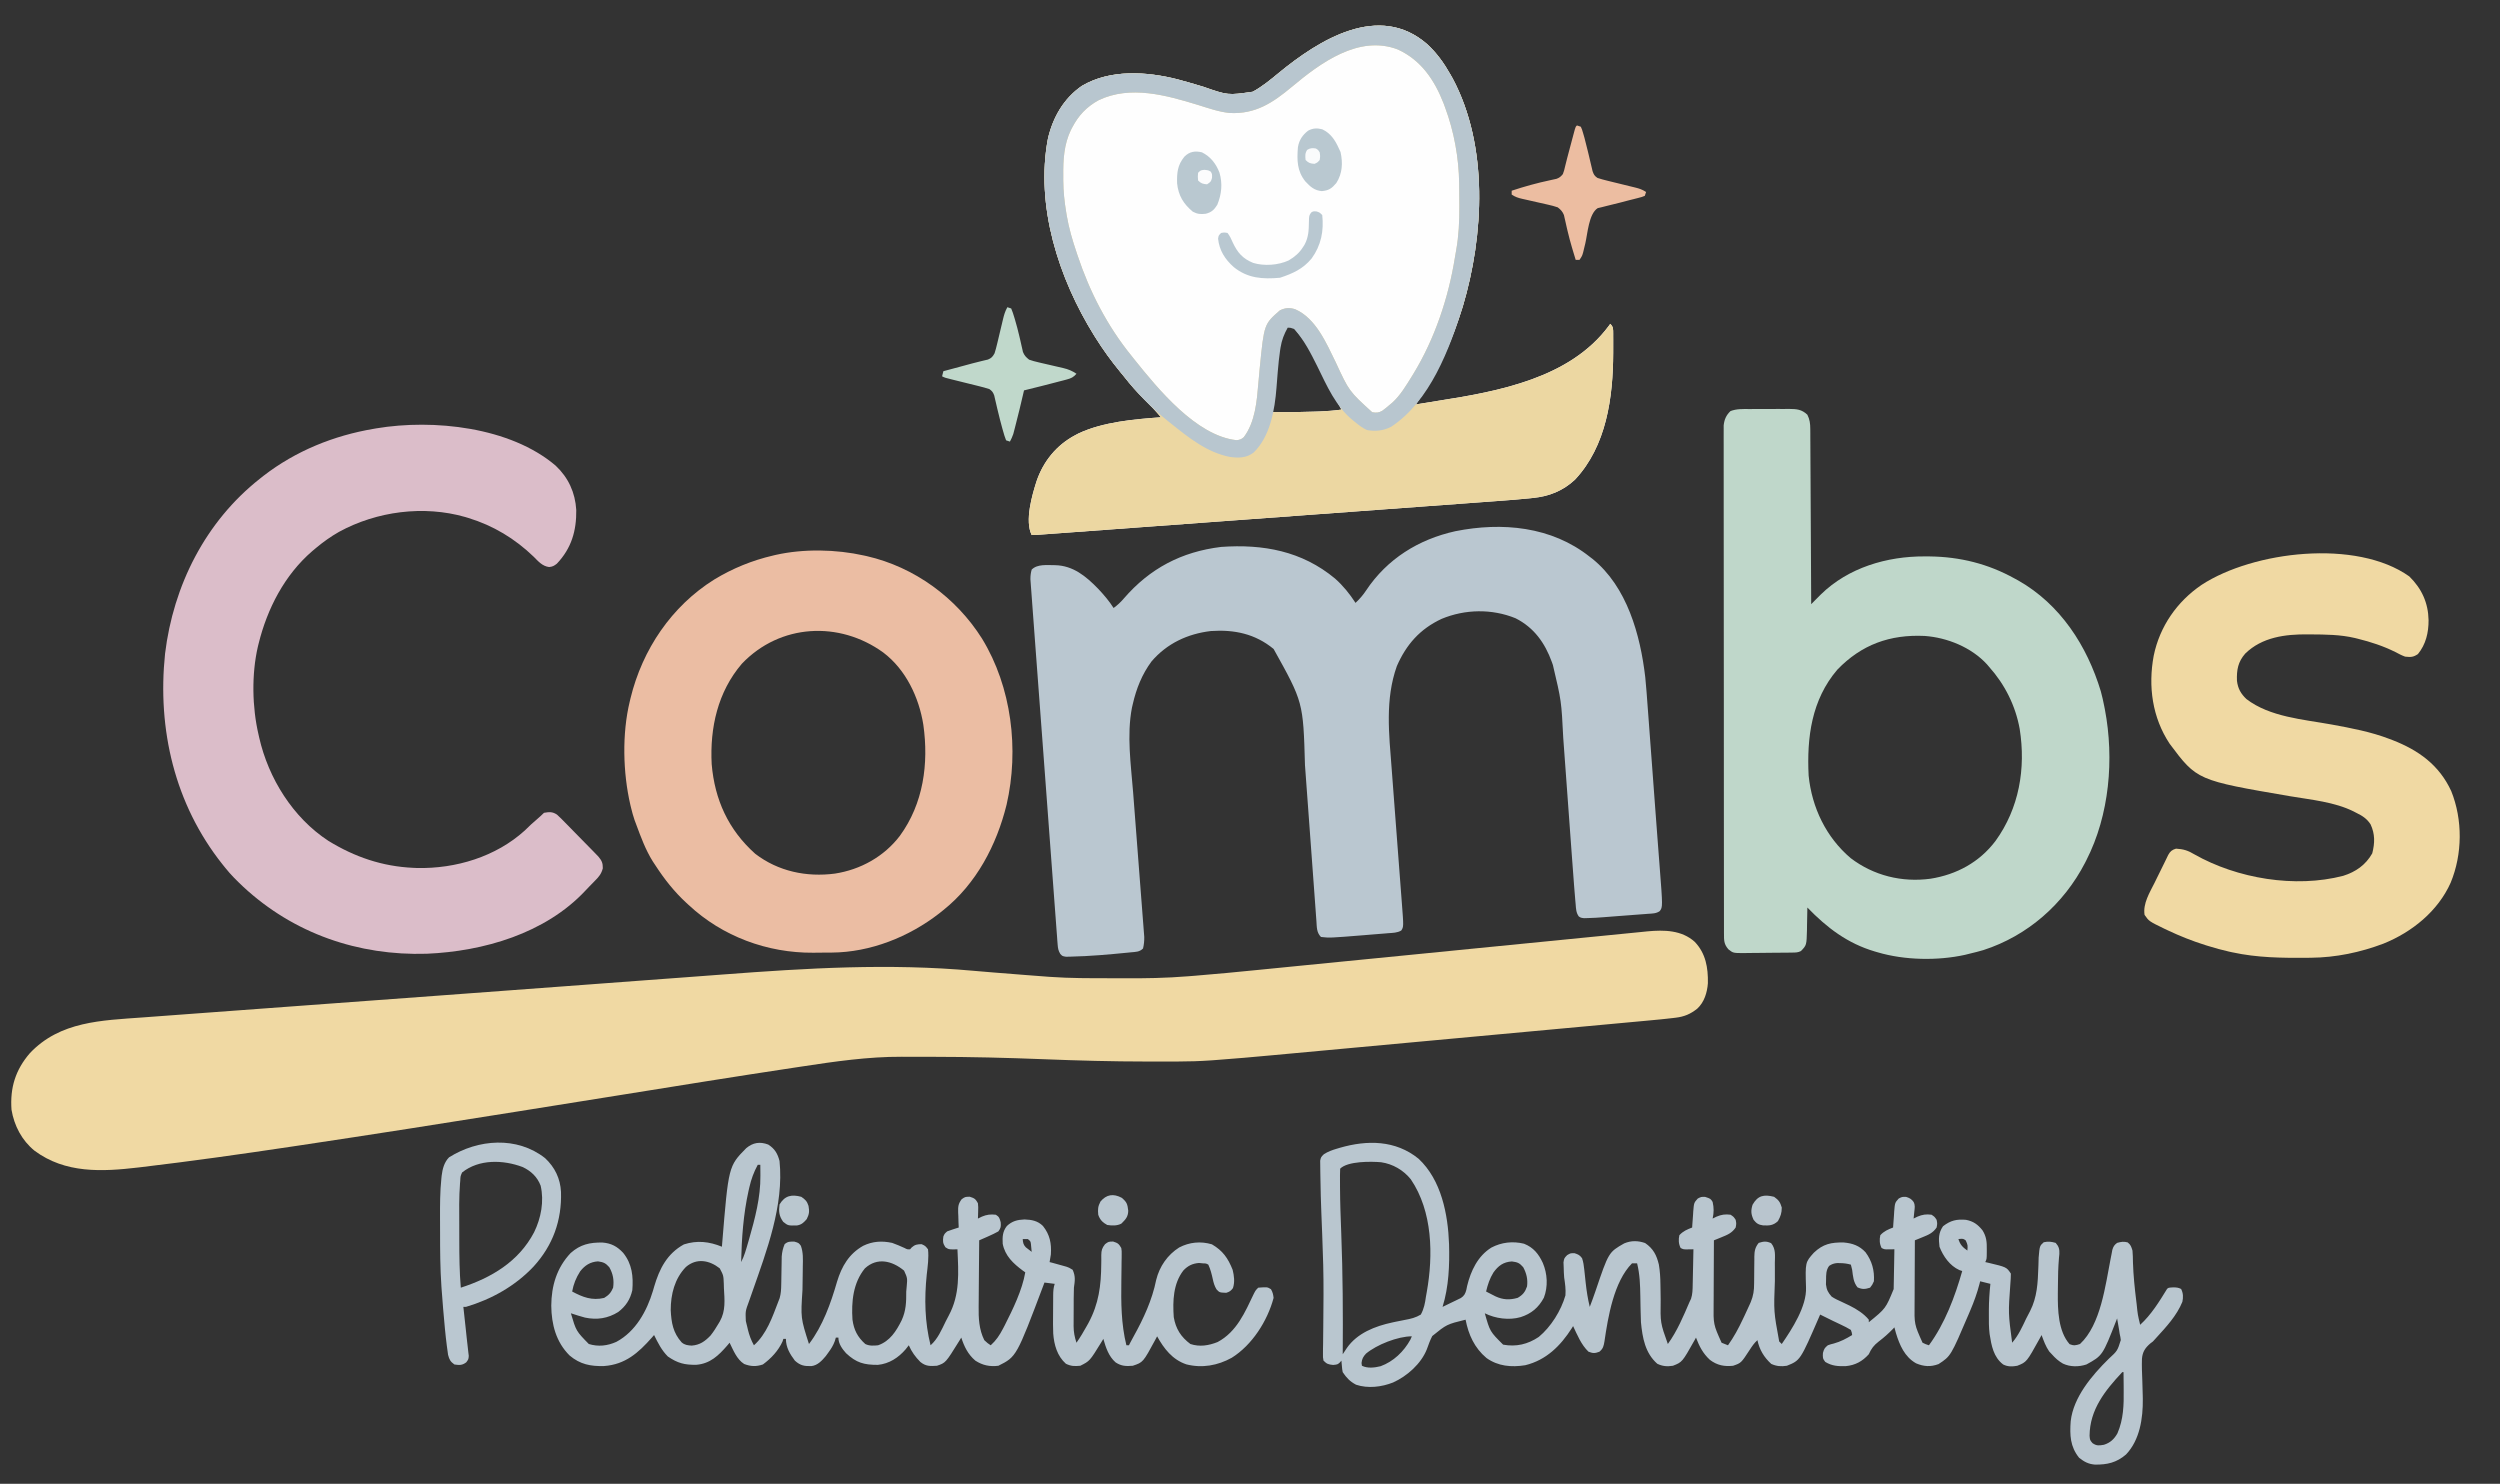
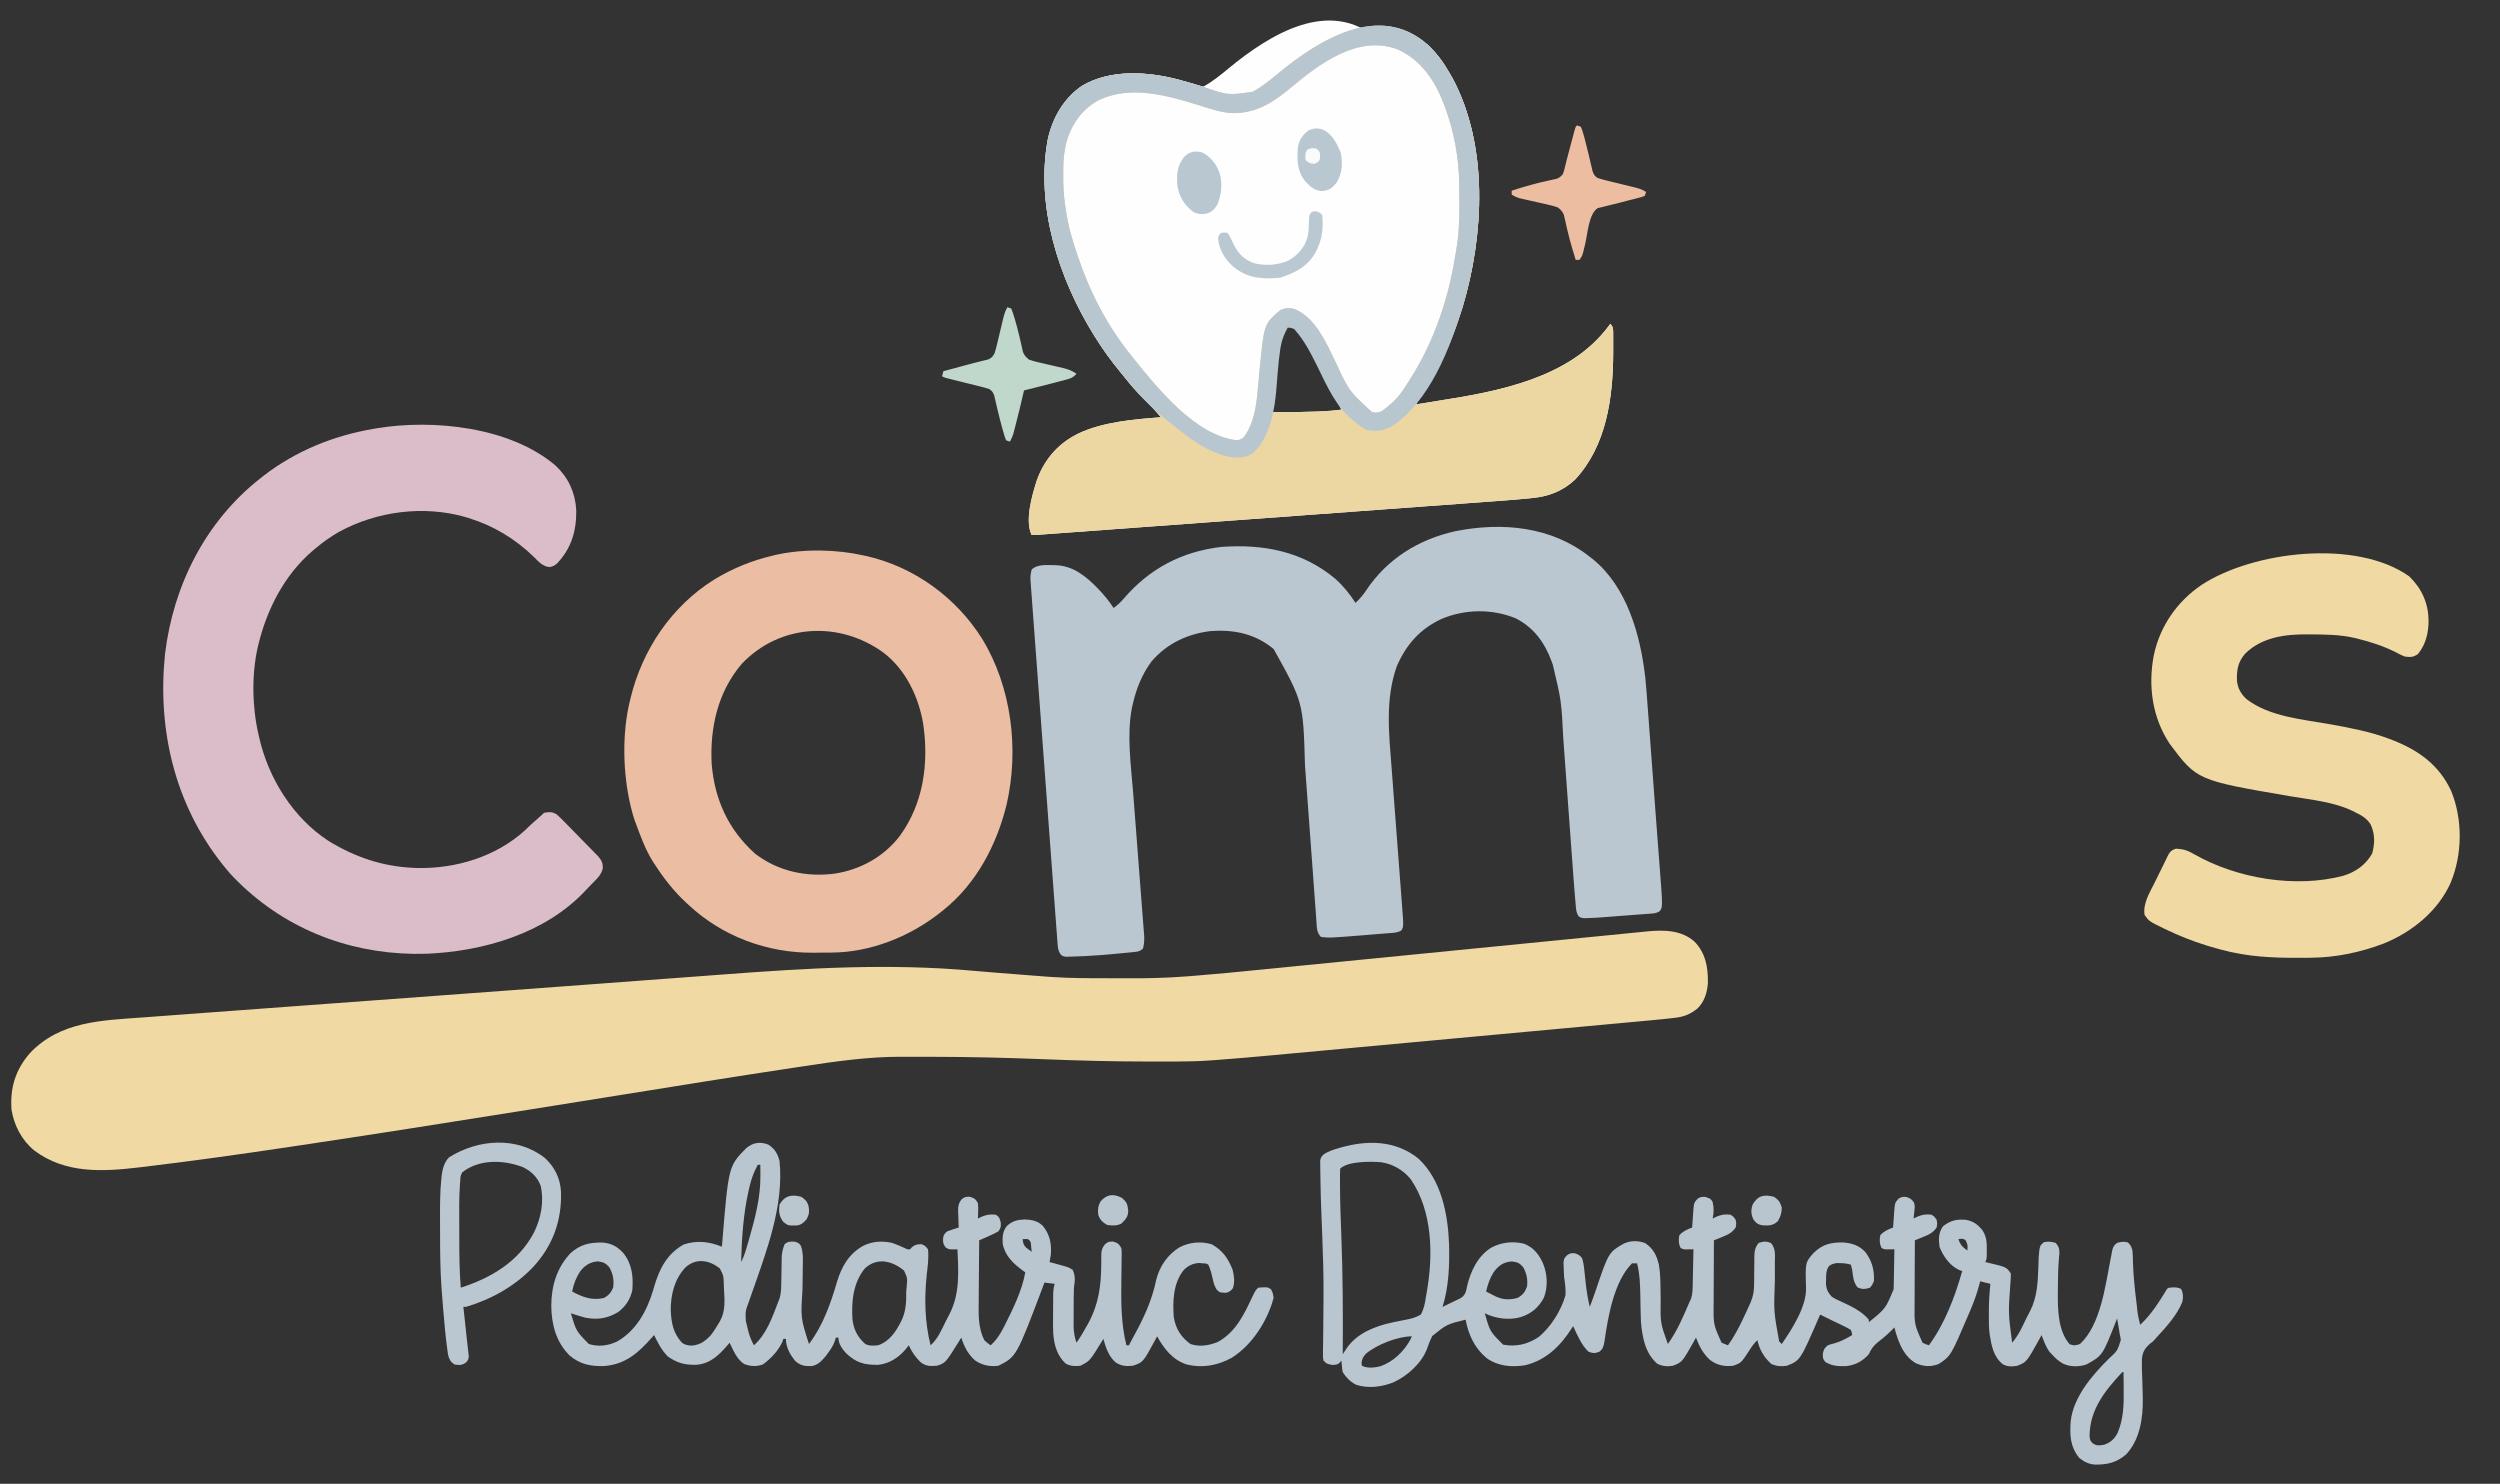
<svg xmlns="http://www.w3.org/2000/svg" width="100%" height="100%" viewBox="0 0 8138 4830" version="1.1" xml:space="preserve" style="fill-rule:evenodd;clip-rule:evenodd;stroke-linejoin:round;stroke-miterlimit:2;">
  <rect x="0" y="0" width="8138" height="4830" fill="#333333" stroke="none" />
-   <rect id="Artboard1" x="-0" y="0" width="8137.5" height="4829.167" style="fill:none;" />
-   <path d="M4646.273,144.287c30.872,28.617 53.912,60.876 74.561,97.38c2.562,4.485 5.124,8.97 7.764,13.59c117.32,219.812 101.985,510.497 33.122,742.139c-33.52,108.486 -78.995,214.085 -145.052,306.771c-2.75,4.125 -5.5,8.25 -8.333,12.5c2.788,-0.472 5.575,-0.943 8.447,-1.429c22.111,-3.715 44.231,-7.342 66.385,-10.793c195.434,-30.509 427.713,-73.725 553.586,-243.392c1.622,-2.272 3.244,-4.544 4.915,-6.885c10.531,10.531 9.406,17.231 9.596,31.606c-0.003,3.207 -0.006,6.415 -0.01,9.719c0.035,5.004 0.035,5.004 0.071,10.109c0.05,10.894 0.024,21.786 -0.022,32.68c-0.009,3.704 -0.018,7.408 -0.027,11.224c-0.564,144.229 -21.623,302.024 -124.419,411.79c-38.999,36.507 -84.065,54.267 -136.585,59.638c-3.294,0.35 -6.589,0.7 -9.983,1.061c-33.075,3.439 -66.196,6.038 -99.36,8.437c-6.59,0.487 -13.18,0.976 -19.769,1.465c-17.866,1.324 -35.733,2.631 -53.601,3.934c-19.359,1.415 -38.717,2.847 -58.075,4.277c-37.808,2.79 -75.617,5.565 -113.427,8.335c-44.041,3.227 -88.081,6.47 -132.121,9.714c-78.535,5.784 -157.072,11.554 -235.608,17.317c-76.227,5.594 -152.453,11.195 -228.678,16.805c-4.705,0.346 -9.41,0.693 -14.258,1.049c-18.912,1.392 -37.823,2.784 -56.735,4.176c-77.06,5.672 -154.12,11.338 -231.181,17.003c-17.571,1.292 -35.142,2.584 -52.713,3.876c-46.127,3.392 -92.255,6.782 -138.383,10.166c-19.073,1.399 -38.146,2.8 -57.218,4.203c-17.432,1.282 -34.865,2.562 -52.298,3.839c-6.329,0.464 -12.658,0.929 -18.988,1.396c-8.555,0.63 -17.111,1.257 -25.667,1.882c-7.149,0.525 -7.149,0.525 -14.442,1.06c-6.469,0.43 -12.952,0.738 -19.434,0.738c-23.095,-46.19 1.295,-129.749 16.007,-175.703c22.266,-64.818 64.946,-117.165 125.659,-149.297c5.269,-2.804 5.269,-2.804 10.645,-5.664c80.062,-37.595 181.098,-46.309 268.522,-52.669c-16.793,-20.251 -34.538,-38.958 -53.385,-57.292c-24.353,-24.057 -46.314,-49.088 -67.448,-76.042c-3.967,-4.853 -7.944,-9.697 -11.93,-14.535c-29.009,-35.364 -55.448,-71.706 -79.736,-110.465c-1.707,-2.715 -3.413,-5.43 -5.172,-8.228c-115.414,-185.42 -191.886,-422.313 -150.069,-641.3c16.256,-68.838 51.107,-129.936 110.189,-170.785c92.429,-54.695 211.18,-46.927 311.719,-21.354c27.83,7.572 55.54,15.537 83.14,23.908c80.565,28.167 80.565,28.167 161.391,16.456c31.031,-16.773 57.548,-38.828 84.635,-61.198c131.305,-107.796 326.754,-230.635 483.773,-93.213Zm-454.606,918.213c-35.844,43.26 -33.284,112.671 -38.021,166.146c-1.053,11.522 -2.117,23.044 -3.186,34.564c-0.656,7.108 -1.302,14.218 -1.934,21.328c-1.731,19.156 -3.961,38.113 -6.859,57.128c46.923,0.477 93.729,-0.066 140.625,-1.823c4.557,-0.163 9.113,-0.327 13.808,-0.495c23.754,-0.953 47.033,-2.633 70.567,-6.015c-6.115,-12.736 -13.022,-24.936 -20.068,-37.175c-17.357,-30.235 -33.311,-60.963 -48.682,-92.252c-35.079,-73.803 -35.079,-73.803 -85.417,-137.24c-11.284,-4.302 -11.284,-4.302 -20.833,-4.167Z" style="fill:#fefefe;fill-rule:nonzero;" />
+   <path d="M4646.273,144.287c30.872,28.617 53.912,60.876 74.561,97.38c2.562,4.485 5.124,8.97 7.764,13.59c117.32,219.812 101.985,510.497 33.122,742.139c-33.52,108.486 -78.995,214.085 -145.052,306.771c-2.75,4.125 -5.5,8.25 -8.333,12.5c2.788,-0.472 5.575,-0.943 8.447,-1.429c22.111,-3.715 44.231,-7.342 66.385,-10.793c195.434,-30.509 427.713,-73.725 553.586,-243.392c1.622,-2.272 3.244,-4.544 4.915,-6.885c10.531,10.531 9.406,17.231 9.596,31.606c-0.003,3.207 -0.006,6.415 -0.01,9.719c0.035,5.004 0.035,5.004 0.071,10.109c0.05,10.894 0.024,21.786 -0.022,32.68c-0.009,3.704 -0.018,7.408 -0.027,11.224c-0.564,144.229 -21.623,302.024 -124.419,411.79c-38.999,36.507 -84.065,54.267 -136.585,59.638c-3.294,0.35 -6.589,0.7 -9.983,1.061c-33.075,3.439 -66.196,6.038 -99.36,8.437c-6.59,0.487 -13.18,0.976 -19.769,1.465c-17.866,1.324 -35.733,2.631 -53.601,3.934c-19.359,1.415 -38.717,2.847 -58.075,4.277c-37.808,2.79 -75.617,5.565 -113.427,8.335c-44.041,3.227 -88.081,6.47 -132.121,9.714c-78.535,5.784 -157.072,11.554 -235.608,17.317c-76.227,5.594 -152.453,11.195 -228.678,16.805c-4.705,0.346 -9.41,0.693 -14.258,1.049c-18.912,1.392 -37.823,2.784 -56.735,4.176c-77.06,5.672 -154.12,11.338 -231.181,17.003c-17.571,1.292 -35.142,2.584 -52.713,3.876c-46.127,3.392 -92.255,6.782 -138.383,10.166c-19.073,1.399 -38.146,2.8 -57.218,4.203c-17.432,1.282 -34.865,2.562 -52.298,3.839c-6.329,0.464 -12.658,0.929 -18.988,1.396c-8.555,0.63 -17.111,1.257 -25.667,1.882c-7.149,0.525 -7.149,0.525 -14.442,1.06c-6.469,0.43 -12.952,0.738 -19.434,0.738c-23.095,-46.19 1.295,-129.749 16.007,-175.703c22.266,-64.818 64.946,-117.165 125.659,-149.297c5.269,-2.804 5.269,-2.804 10.645,-5.664c80.062,-37.595 181.098,-46.309 268.522,-52.669c-16.793,-20.251 -34.538,-38.958 -53.385,-57.292c-24.353,-24.057 -46.314,-49.088 -67.448,-76.042c-3.967,-4.853 -7.944,-9.697 -11.93,-14.535c-29.009,-35.364 -55.448,-71.706 -79.736,-110.465c-1.707,-2.715 -3.413,-5.43 -5.172,-8.228c-115.414,-185.42 -191.886,-422.313 -150.069,-641.3c16.256,-68.838 51.107,-129.936 110.189,-170.785c92.429,-54.695 211.18,-46.927 311.719,-21.354c27.83,7.572 55.54,15.537 83.14,23.908c31.031,-16.773 57.548,-38.828 84.635,-61.198c131.305,-107.796 326.754,-230.635 483.773,-93.213Zm-454.606,918.213c-35.844,43.26 -33.284,112.671 -38.021,166.146c-1.053,11.522 -2.117,23.044 -3.186,34.564c-0.656,7.108 -1.302,14.218 -1.934,21.328c-1.731,19.156 -3.961,38.113 -6.859,57.128c46.923,0.477 93.729,-0.066 140.625,-1.823c4.557,-0.163 9.113,-0.327 13.808,-0.495c23.754,-0.953 47.033,-2.633 70.567,-6.015c-6.115,-12.736 -13.022,-24.936 -20.068,-37.175c-17.357,-30.235 -33.311,-60.963 -48.682,-92.252c-35.079,-73.803 -35.079,-73.803 -85.417,-137.24c-11.284,-4.302 -11.284,-4.302 -20.833,-4.167Z" style="fill:#fefefe;fill-rule:nonzero;" />
  <path d="M5516.488,3065.641c36.184,37.707 43.944,84.309 43.034,134.88c-2.229,30.295 -11.672,61.767 -34.521,82.812c-22.215,17.719 -42.385,26.218 -70.655,29.533c-2.728,0.328 -5.456,0.657 -8.266,0.995c-8.41,0.992 -16.824,1.912 -25.245,2.805c-4.882,0.518 -9.764,1.036 -14.793,1.57c-15.022,1.508 -30.051,2.909 -45.087,4.279c-5.746,0.533 -11.491,1.067 -17.237,1.602c-15.595,1.449 -31.191,2.883 -46.787,4.313c-16.899,1.553 -33.796,3.121 -50.694,4.687c-33.042,3.059 -66.085,6.105 -99.128,9.146c-26.906,2.476 -53.811,4.957 -80.716,7.442c-5.765,0.532 -5.765,0.532 -11.647,1.076c-7.811,0.721 -15.621,1.443 -23.432,2.164c-73.138,6.754 -146.278,13.493 -219.418,20.227c-62.517,5.756 -125.034,11.525 -187.549,17.303c-72.81,6.73 -145.62,13.452 -218.431,20.162c-7.797,0.719 -15.594,1.437 -23.391,2.156c-5.752,0.53 -5.752,0.53 -11.621,1.071c-26.79,2.469 -53.58,4.944 -80.37,7.421c-32.771,3.03 -65.542,6.051 -98.315,9.061c-16.665,1.531 -33.329,3.065 -49.993,4.611c-62.018,5.749 -124.036,11.29 -186.162,15.763c-7.062,0.509 -7.062,0.509 -14.267,1.029c-36.182,2.512 -72.161,3.693 -108.43,3.671c-6.223,0.021 -12.445,0.043 -18.668,0.068c-16.554,0.049 -33.107,0.035 -49.661,-0c-10.562,-0.019 -21.124,-0.022 -31.686,-0.021c-112.191,-0.038 -224.122,-3.112 -336.216,-7.55c-119.444,-4.716 -238.734,-7.653 -358.278,-7.792c-11.021,-0.02 -22.041,-0.064 -33.061,-0.115c-17.45,-0.075 -34.898,-0.075 -52.347,-0.022c-6.257,0.012 -12.513,0.006 -18.77,-0.023c-108.898,-0.418 -217.705,15.398 -325.111,31.792c-9.509,1.448 -19.02,2.881 -28.532,4.31c-188.416,28.328 -376.504,58.819 -564.63,89.003c-107.505,17.249 -215.024,34.417 -322.543,51.581c-5.244,0.837 -10.487,1.674 -15.89,2.537c-231.75,37 -463.561,73.543 -695.665,108.263c-11.54,1.726 -23.08,3.456 -34.62,5.185c-161.661,24.209 -323.395,47.081 -485.726,66.356c-5.927,0.706 -5.927,0.706 -11.973,1.426c-117.762,13.772 -237.201,19.907 -337.49,-54.584c-41.375,-33.587 -66.264,-81.295 -75,-133.333c-5.176,-71.186 12.704,-129.743 59.635,-184.115c98.091,-104.1 234.093,-106.696 367.894,-116.488c11.648,-0.863 23.295,-1.731 34.942,-2.599c28.457,-2.117 56.915,-4.216 85.374,-6.309c33.871,-2.492 67.74,-5.004 101.609,-7.516c80.985,-6.006 161.973,-11.977 242.961,-17.941c26.711,-1.967 53.421,-3.935 80.132,-5.903c135.266,-9.969 270.532,-19.935 405.799,-29.873c161.418,-11.86 322.831,-23.781 484.232,-35.868c12.624,-0.945 25.249,-1.891 37.873,-2.836c3.091,-0.231 6.181,-0.463 9.366,-0.701c45.559,-3.41 91.119,-6.802 136.68,-10.175c2.928,-0.217 5.855,-0.434 8.872,-0.657c28.958,-2.144 57.917,-4.284 86.876,-6.421c14.064,-1.038 28.128,-2.076 42.192,-3.115c4.132,-0.305 4.132,-0.305 8.348,-0.617c40.861,-3.02 81.718,-6.089 122.573,-9.186c274.147,-20.759 541.421,-36.988 815.888,-12.089c42.67,3.84 85.386,7.116 128.099,10.439c13.336,1.044 26.67,2.112 40.003,3.187c23.822,1.91 47.65,3.717 71.485,5.448c4.714,0.351 4.714,0.351 9.524,0.71c65.436,4.718 131.073,4.381 196.643,4.458c13.101,0.018 26.202,0.075 39.303,0.171c71.808,0.517 143.064,-0.755 214.657,-6.598c7.086,-0.562 14.172,-1.124 21.259,-1.686c68.524,-5.496 136.934,-12.081 205.333,-18.938c17.601,-1.76 35.204,-3.498 52.807,-5.239c30.296,-2.998 60.591,-6.008 90.885,-9.023c47.949,-4.772 95.903,-9.502 143.857,-14.226c16.507,-1.626 33.015,-3.253 49.522,-4.88c4.121,-0.406 8.242,-0.812 12.488,-1.23c46.557,-4.588 93.114,-9.181 139.67,-13.779c4.241,-0.419 8.481,-0.838 12.85,-1.269c69.021,-6.818 138.038,-13.676 207.054,-20.546c71.215,-7.087 142.435,-14.12 213.659,-21.104c43.761,-4.293 87.516,-8.63 131.267,-13.025c29.919,-3.002 59.844,-5.951 89.773,-8.859c17.228,-1.676 34.452,-3.374 51.671,-5.136c15.797,-1.616 31.599,-3.164 47.407,-4.662c8.339,-0.807 16.671,-1.684 25.003,-2.564c54.321,-5.008 110.966,-4.24 153.524,33.901Z" style="fill:#f0d9a3;fill-rule:nonzero;" />
  <path d="M5175,1812.5c2.847,2.159 5.693,4.318 8.626,6.543c112.885,90.948 156.054,247.859 172.042,385.553c3.18,31.673 5.459,63.412 7.744,95.16c0.773,10.254 1.55,20.508 2.331,30.762c2.035,26.864 4.014,53.732 5.981,80.601c1.953,26.556 3.96,53.108 5.962,79.661c3.549,47.15 7.038,94.305 10.505,141.461c2.335,31.684 4.719,63.364 7.144,95.042c1.582,20.665 3.149,41.331 4.715,61.997c0.738,9.687 1.483,19.374 2.236,29.06c10.406,134.049 10.406,134.049 0.594,147.438c-11.504,8.256 -24.551,7.956 -38.262,8.865c-4.636,0.375 -4.636,0.375 -9.366,0.757c-9.906,0.788 -19.817,1.498 -29.729,2.205c-6.511,0.505 -13.021,1.015 -19.531,1.53c-15.752,1.235 -31.508,2.404 -47.266,3.553c-12.938,0.958 -25.869,1.995 -38.801,3.022c-17.232,1.32 -34.406,2.546 -51.693,2.832c-4.007,0.107 -8.014,0.215 -12.142,0.326c-10.254,-1.367 -10.254,-1.367 -16.876,-5.723c-8.85,-12.264 -8.996,-25.174 -10.176,-39.826c-0.317,-3.425 -0.634,-6.85 -0.961,-10.379c-1.107,-12.363 -2.101,-24.732 -3.075,-37.106c-0.384,-4.829 -0.768,-9.658 -1.163,-14.634c-2.74,-34.907 -5.305,-69.825 -7.824,-104.749c-1.439,-19.947 -2.903,-39.893 -4.37,-59.838c-4.166,-56.654 -8.308,-113.309 -12.408,-169.967c-2.275,-31.435 -4.574,-62.869 -6.899,-94.3c-1.223,-16.542 -2.433,-33.084 -3.613,-49.629c-6.066,-120.978 -6.066,-120.978 -33.774,-238.133c-1.081,-3.078 -2.161,-6.155 -3.275,-9.326c-22.596,-62.387 -57.975,-112.25 -118.34,-142.757c-77.01,-31.262 -164.043,-29.796 -240.771,2.116c-70.316,32.901 -114.786,83.314 -145.557,153.743c-38.544,108.112 -25.56,221.142 -16.917,333.081c1.305,16.988 2.578,33.978 3.854,50.968c2.415,32.099 4.854,64.197 7.305,96.294c4.393,57.544 8.753,115.09 13.089,172.638c1.52,20.157 3.054,40.313 4.6,60.467c0.959,12.534 1.908,25.068 2.854,37.603c0.439,5.785 0.882,11.569 1.33,17.354c6.19,79.983 6.19,79.983 -1.735,92.23c-12.958,7.788 -27.877,7.649 -42.635,8.766c-3.61,0.314 -7.22,0.627 -10.94,0.95c-12.321,1.046 -24.648,2.001 -36.977,2.956c-9.494,0.785 -18.989,1.572 -28.483,2.36c-114.147,9.218 -114.147,9.218 -142.35,5.973c-14.544,-14.544 -13.367,-31.842 -14.815,-51.725c-0.199,-2.675 -0.398,-5.35 -0.603,-8.106c-0.663,-8.956 -1.304,-17.914 -1.947,-26.871c-0.472,-6.429 -0.945,-12.857 -1.419,-19.286c-1.02,-13.854 -2.03,-27.709 -3.035,-41.565c-1.595,-21.992 -3.216,-43.983 -4.842,-65.973c-4.619,-62.54 -9.205,-125.082 -13.763,-187.626c-2.517,-34.537 -5.056,-69.072 -7.618,-103.606c-1.352,-18.234 -2.692,-36.468 -4.004,-54.704c-5.784,-205.031 -5.784,-205.031 -102.121,-378.039c-60.144,-49.543 -128.072,-63.555 -204.167,-58.333c-75.991,8.971 -143.248,40.519 -193.229,98.958c-30.873,41.685 -49.424,88.263 -60.938,138.542c-1.41,6.034 -1.41,6.034 -2.848,12.191c-17.213,89.624 -3.227,185.576 3.907,275.815c1.329,16.935 2.609,33.874 3.893,50.813c2.977,39.163 6.008,78.321 9.047,117.479c3.888,50.113 7.756,100.228 11.563,150.348c1.527,20.08 3.084,40.158 4.666,60.234c0.975,12.446 1.924,24.894 2.867,37.342c0.441,5.755 0.893,11.51 1.356,17.263c0.631,7.866 1.222,15.735 1.811,23.605c0.342,4.395 0.684,8.789 1.036,13.317c0.215,13.135 -0.959,24.641 -3.964,37.428c-11.643,11.643 -23.622,10.993 -39.323,12.5c-3.243,0.332 -6.487,0.665 -9.829,1.007c-61.852,6.11 -124.102,11.747 -186.265,13.055c-5.027,0.118 -10.055,0.236 -15.234,0.358c-11.849,-1.921 -11.849,-1.921 -18.653,-9.058c-6.518,-10.905 -7.734,-17.971 -8.677,-30.588c-0.52,-6.409 -0.52,-6.409 -1.051,-12.948c-0.323,-4.687 -0.646,-9.375 -0.979,-14.204c-0.388,-4.985 -0.776,-9.97 -1.176,-15.106c-1.066,-13.839 -2.081,-27.68 -3.075,-41.525c-1.084,-14.929 -2.233,-29.853 -3.373,-44.777c-2.224,-29.24 -4.389,-58.483 -6.533,-87.729c-2.499,-34.048 -5.055,-68.091 -7.615,-102.134c-4.564,-60.739 -9.074,-121.481 -13.554,-182.226c-4.348,-58.96 -8.736,-117.918 -13.167,-176.872c-0.273,-3.63 -0.546,-7.261 -0.827,-11.001c-0.409,-5.436 -0.409,-5.436 -0.825,-10.982c-5.042,-67.088 -10.047,-134.179 -15.035,-201.271c-1.766,-23.738 -3.542,-47.475 -5.323,-71.211c-2.169,-28.925 -4.316,-57.851 -6.436,-86.78c-1.082,-14.763 -2.174,-29.525 -3.29,-44.285c-1.209,-15.991 -2.373,-31.986 -3.533,-47.981c-0.36,-4.678 -0.721,-9.356 -1.092,-14.176c-0.303,-4.284 -0.607,-8.568 -0.919,-12.981c-0.41,-5.537 -0.41,-5.537 -0.828,-11.187c-0.06,-11.12 1.139,-20.516 4.111,-31.23c18.862,-18.862 50.88,-14.255 75.927,-14.379c58.879,1.14 100.953,36.074 140.707,77.025c18.597,19.712 35.449,39.514 50.033,62.354c12.704,-9.239 23.225,-19.066 33.333,-30.99c84.451,-97.766 187.624,-152.128 316.781,-167.839c136.665,-9.675 262.94,13.355 370.719,102.995c26.575,23.59 47.343,49.404 66.667,79.167c13.343,-12.593 24.094,-24.854 34.297,-40.23c68.516,-103.015 170.916,-166.564 290.703,-193.103c152.11,-30.363 313.074,-15.651 437.5,83.333Z" style="fill:#bac7d0;fill-rule:nonzero;" />
-   <path d="M5693.473,1331.527c4.628,-0.022 9.256,-0.044 14.024,-0.066c9.775,-0.027 19.55,-0.021 29.324,0.014c14.934,0.035 29.861,-0.084 44.795,-0.217c9.508,-0.007 19.016,-0.004 28.524,0.008c4.454,-0.047 8.908,-0.094 13.496,-0.142c24.475,0.229 41.075,1.188 59.697,18.876c7.839,15.679 9.402,28.541 9.494,45.959c0.047,5.042 0.093,10.084 0.141,15.279c0.009,5.497 0.018,10.993 0.027,16.656c0.039,5.873 0.081,11.747 0.127,17.62c0.114,15.916 0.177,31.832 0.231,47.748c0.065,16.644 0.177,33.288 0.283,49.931c0.195,31.505 0.348,63.009 0.486,94.514c0.159,35.873 0.365,71.745 0.575,107.617c0.43,73.78 0.802,147.561 1.136,221.342c4.251,-4.289 4.251,-4.289 8.589,-8.665c3.732,-3.752 7.464,-7.504 11.31,-11.369c3.694,-3.719 7.387,-7.438 11.193,-11.27c89.511,-87.709 215.384,-124.719 338.179,-124.164c8.225,0.035 8.225,0.035 16.616,0.071c98.768,1.224 190.13,24.007 276.613,72.064c3.787,2.052 7.573,4.104 11.475,6.217c137.099,77.902 224.115,212.701 268.848,360.921c4.451,16.442 8.144,32.807 11.344,49.528c0.926,4.663 0.926,4.663 1.87,9.42c30.663,161.402 14.854,343.615 -60.203,490.58c-1.478,2.904 -2.955,5.809 -4.478,8.801c-69.245,133.88 -186.721,237.348 -330.793,283.899c-14.516,4.339 -29.154,7.985 -43.895,11.466c-5.317,1.327 -10.635,2.653 -16.113,4.02c-88.864,19.65 -196.821,17.618 -283.887,-8.187c-4.555,-1.306 -4.555,-1.306 -9.202,-2.639c-89.327,-26.354 -155.896,-77.144 -219.965,-143.195c-0.039,3.403 -0.078,6.807 -0.118,10.313c-0.224,15.488 -0.573,30.972 -0.924,46.458c-0.059,5.355 -0.118,10.71 -0.179,16.227c-1.285,49.583 -1.285,49.583 -19.613,68.669c-10.183,5.092 -17.003,4.805 -28.389,4.97c-6.26,0.1 -6.26,0.1 -12.646,0.203c-19.114,0.185 -38.228,0.356 -57.343,0.452c-10.079,0.069 -20.158,0.183 -30.237,0.342c-14.529,0.228 -29.054,0.319 -43.585,0.38c-4.493,0.094 -8.986,0.189 -13.615,0.286c-34.948,-0.098 -34.948,-0.098 -50.297,-12.239c-14.932,-16.991 -14.413,-29.601 -14.435,-51.514c-0.009,-2.87 -0.017,-5.74 -0.026,-8.697c-0.024,-9.688 -0.018,-19.377 -0.012,-29.065c-0.011,-6.988 -0.023,-13.976 -0.038,-20.964c-0.034,-19.259 -0.041,-38.517 -0.044,-57.776c-0.008,-20.749 -0.039,-41.497 -0.067,-62.246c-0.057,-45.394 -0.082,-90.788 -0.1,-136.181c-0.012,-28.33 -0.029,-56.659 -0.048,-84.989c-0.051,-78.396 -0.094,-156.792 -0.108,-235.188c-0.001,-5.02 -0.002,-10.039 -0.003,-15.211c-0.001,-5.032 -0.002,-10.064 -0.003,-15.248c-0.002,-10.197 -0.004,-20.393 -0.006,-30.59c-0.001,-5.058 -0.002,-10.116 -0.003,-15.327c-0.016,-81.986 -0.089,-163.972 -0.186,-245.958c-0.099,-84.121 -0.151,-168.241 -0.156,-252.362c-0.004,-47.252 -0.028,-94.504 -0.103,-141.756c-0.064,-40.231 -0.086,-80.461 -0.051,-120.692c0.016,-20.535 0.012,-41.069 -0.046,-61.603c-0.053,-18.791 -0.048,-37.58 0.002,-56.371c0.008,-6.805 -0.005,-13.61 -0.041,-20.416c-0.046,-9.24 -0.015,-18.476 0.035,-27.715c-0.004,-7.703 -0.004,-7.703 -0.008,-15.561c2.142,-19.203 8.105,-33.389 22.278,-46.664c19.81,-7.54 39.232,-6.665 60.253,-6.607Zm287.272,848.535c-83.659,97.945 -99.558,220.341 -93.245,344.938c10.622,103.944 56.818,200.369 136.621,268.213c75.022,57.186 166.89,79.716 260.075,67.22c85.026,-13.536 159.085,-53.586 211.52,-122.869c77.077,-106.465 99.149,-236.138 78.763,-364.908c-13.719,-75.641 -48.324,-144.677 -99.479,-201.823c-2.25,-2.643 -4.501,-5.285 -6.82,-8.008c-50.502,-55.463 -129.566,-87.487 -203.092,-92.694c-112.636,-5.266 -205.35,27.895 -284.342,109.93Z" style="fill:#bfd7ca;fill-rule:nonzero;" />
  <path d="M1808.773,1515.82c41.45,38.884 63.74,87.829 67.074,144.368c0.862,67.636 -15.642,124.6 -63.053,174.626c-8.988,7.139 -13.959,9.885 -25.293,11.019c-21.977,-2.816 -35.022,-18.274 -50,-33.333c-60.967,-58.931 -132.015,-101.819 -213.281,-126.562c-3.261,-0.995 -6.522,-1.989 -9.882,-3.014c-135.312,-38.723 -287.964,-18.738 -410.875,48.436c-26.506,15.132 -50.866,32.395 -74.295,51.973c-4.146,3.464 -8.293,6.929 -12.565,10.498c-90.373,78.004 -146.684,187.327 -174.935,302.002c-0.747,3.033 -1.495,6.065 -2.264,9.19c-20.745,89.718 -18.692,197.239 2.264,286.643c0.671,3.024 1.341,6.048 2.032,9.163c30.164,132.824 110,260.882 225.067,336.165c85.756,52.722 175.998,83.55 277.067,88.005c3.813,0.172 7.627,0.344 11.556,0.521c125.961,2.761 256.628,-36.535 350.944,-122.135c6.961,-6.667 13.907,-13.35 20.833,-20.052c6.3,-5.597 12.634,-11.157 19.01,-16.667c7.834,-6.776 15.327,-13.504 22.656,-20.833c17.189,-2.914 27.272,-3.994 42.046,5.741c9.482,8.454 18.289,17.297 27.062,26.486c4.894,4.935 4.894,4.935 9.886,9.969c6.867,6.953 13.694,13.946 20.483,20.975c10.396,10.764 20.9,21.412 31.431,32.043c6.663,6.775 13.321,13.557 19.971,20.345c3.133,3.195 6.267,6.39 9.495,9.682c4.342,4.503 4.342,4.503 8.772,9.097c2.546,2.628 5.091,5.255 7.714,7.963c11.048,13.141 14.859,21.082 14.578,38.428c-4.621,17.72 -12.654,27.54 -25.293,40.104c-2.101,2.175 -4.202,4.35 -6.367,6.591c-4.159,4.29 -8.344,8.555 -12.556,12.792c-4.433,4.481 -8.75,9.076 -13.027,13.706c-130.288,138.996 -331.136,196.976 -515.688,204.867c-223.086,6.97 -433.57,-65.892 -597.414,-217.904c-20.77,-19.595 -40.846,-39.294 -58.594,-61.719c-3.185,-3.958 -6.37,-7.917 -9.652,-11.995c-155.041,-195.233 -212.085,-438.935 -186.401,-685.097c26.921,-222.183 131.432,-429.853 308.553,-569.574c5.873,-4.657 5.873,-4.657 11.865,-9.408c105.057,-81.162 228.468,-131.011 358.968,-153.092c2.78,-0.488 5.56,-0.976 8.425,-1.479c185.266,-30.962 435.893,-4.661 583.681,121.466Z" style="fill:#dbbdc9;fill-rule:nonzero;" />
  <path d="M4646.273,144.287c30.872,28.617 53.912,60.876 74.561,97.38c2.562,4.485 5.124,8.97 7.764,13.59c117.32,219.812 101.985,510.497 33.122,742.139c-33.52,108.486 -78.995,214.085 -145.052,306.771c-2.75,4.125 -5.5,8.25 -8.333,12.5c2.788,-0.472 5.575,-0.943 8.447,-1.429c22.111,-3.715 44.231,-7.342 66.385,-10.793c195.434,-30.509 427.713,-73.725 553.586,-243.392c1.622,-2.272 3.244,-4.544 4.915,-6.885c10.531,10.531 9.406,17.231 9.596,31.606c-0.003,3.207 -0.006,6.415 -0.01,9.719c0.035,5.004 0.035,5.004 0.071,10.109c0.05,10.894 0.024,21.786 -0.022,32.68c-0.009,3.704 -0.018,7.408 -0.027,11.224c-0.564,144.229 -21.623,302.024 -124.419,411.79c-38.999,36.507 -84.065,54.267 -136.585,59.638c-3.294,0.35 -6.589,0.7 -9.983,1.061c-33.075,3.439 -66.196,6.038 -99.36,8.437c-6.59,0.487 -13.18,0.976 -19.769,1.465c-17.866,1.324 -35.733,2.631 -53.601,3.934c-19.359,1.415 -38.717,2.847 -58.075,4.277c-37.808,2.79 -75.617,5.565 -113.427,8.335c-44.041,3.227 -88.081,6.47 -132.121,9.714c-78.535,5.784 -157.072,11.554 -235.608,17.317c-76.227,5.594 -152.453,11.195 -228.678,16.805c-4.705,0.346 -9.41,0.693 -14.258,1.049c-18.912,1.392 -37.823,2.784 -56.735,4.176c-77.06,5.672 -154.12,11.338 -231.181,17.003c-17.571,1.292 -35.142,2.584 -52.713,3.876c-46.127,3.392 -92.255,6.782 -138.383,10.166c-19.073,1.399 -38.146,2.8 -57.218,4.203c-17.432,1.282 -34.865,2.562 -52.298,3.839c-6.329,0.464 -12.658,0.929 -18.988,1.396c-8.555,0.63 -17.111,1.257 -25.667,1.882c-7.149,0.525 -7.149,0.525 -14.442,1.06c-6.469,0.43 -12.952,0.738 -19.434,0.738c-23.095,-46.19 1.295,-129.749 16.007,-175.703c22.266,-64.818 64.946,-117.165 125.659,-149.297c5.269,-2.804 5.269,-2.804 10.645,-5.664c80.062,-37.595 181.098,-46.309 268.522,-52.669c-16.793,-20.251 -34.538,-38.958 -53.385,-57.292c-24.353,-24.057 -46.314,-49.088 -67.448,-76.042c-3.967,-4.853 -7.944,-9.697 -11.93,-14.535c-29.009,-35.364 -55.448,-71.706 -79.736,-110.465c-1.707,-2.715 -3.413,-5.43 -5.172,-8.228c-115.414,-185.42 -191.886,-422.313 -150.069,-641.3c16.256,-68.838 51.107,-129.936 110.189,-170.785c92.429,-54.695 211.18,-46.927 311.719,-21.354c27.83,7.572 55.54,15.537 83.14,23.908c80.565,28.167 80.565,28.167 161.391,16.456c31.031,-16.773 57.548,-38.828 84.635,-61.198c131.305,-107.796 326.754,-230.635 483.773,-93.213Zm-441.442,138.747c-62.325,52.018 -118.29,88.918 -201.694,84.755c-35.344,-3.46 -69.392,-15.602 -103.137,-26.123c-103.339,-31.583 -220.625,-64.832 -323.682,-15.479c-39.033,21.329 -65.932,49.962 -86.214,89.176c-1.341,2.543 -2.682,5.085 -4.063,7.705c-22.472,46.549 -25.499,96.915 -24.843,147.764c-0.013,5.21 -0.027,10.42 -0.041,15.788c0.203,35.647 3.745,69.916 9.676,105.046c0.501,3.087 1.002,6.174 1.519,9.355c6.956,41.138 18.446,80.414 31.815,119.812c1.099,3.322 2.198,6.644 3.33,10.067c39.687,119.13 96.699,229.822 175.836,327.433c3.072,3.873 6.145,7.745 9.31,11.735c76.149,94.916 200.695,248.076 331.836,262.744c11.089,-0.841 15.827,-2.484 24.316,-9.733c37.348,-49.481 42.582,-117.689 47.559,-177.246c1.184,-13.459 2.412,-26.913 3.678,-40.365c0.306,-3.256 0.611,-6.512 0.926,-9.866c14,-140.566 14,-140.566 65.448,-185.446c17.838,-8.373 31.086,-9.48 50.016,-3.385c67.256,29.482 101.343,110.597 131.625,172.398c43.694,94.344 43.694,94.344 118.619,162.498c13.26,2.652 21.165,2.207 32.975,-4.59c8.871,-6.405 17.116,-13.217 25.358,-20.41c3.537,-2.949 3.537,-2.949 7.145,-5.957c26.53,-24.096 44.991,-55.463 63.688,-85.71c1.715,-2.765 3.429,-5.531 5.196,-8.38c69.16,-113.409 114.255,-247.816 135.063,-378.646c1.264,-7.905 2.662,-15.788 4.077,-23.667c8.444,-47.225 10.537,-93.722 10.352,-141.65c-0.016,-4.145 -0.016,-4.145 -0.032,-8.373c-0.084,-18.651 -0.267,-37.3 -0.489,-55.95c-0.045,-5.544 -0.045,-5.544 -0.092,-11.2c-1.047,-83.024 -16.733,-169.35 -45.742,-247.133c-1.574,-4.308 -3.147,-8.615 -4.769,-13.053c-29.63,-75.907 -72.761,-140.597 -148.714,-175.749c-127.356,-49.167 -253.19,44.23 -345.853,121.836Zm-13.164,779.466c-35.844,43.26 -33.284,112.671 -38.021,166.146c-1.053,11.522 -2.117,23.044 -3.186,34.564c-0.656,7.108 -1.302,14.218 -1.934,21.328c-1.731,19.156 -3.961,38.113 -6.859,57.128c46.923,0.477 93.729,-0.066 140.625,-1.823c4.557,-0.163 9.113,-0.327 13.808,-0.495c23.754,-0.953 47.033,-2.633 70.567,-6.015c-6.115,-12.736 -13.022,-24.936 -20.068,-37.175c-17.357,-30.235 -33.311,-60.963 -48.682,-92.252c-35.079,-73.803 -35.079,-73.803 -85.417,-137.24c-11.284,-4.302 -11.284,-4.302 -20.833,-4.167Z" style="fill:#ecd7a2;fill-rule:nonzero;" />
  <path d="M2812.5,1808.333c3.139,0.693 6.279,1.386 9.513,2.1c154.554,35.515 290.577,134.742 374.827,268.622c96.357,157.518 121.016,361.286 79.751,540.462c-32.258,131.073 -98.565,257.616 -205.758,342.983c-4.259,3.421 -8.519,6.843 -12.907,10.368c-98.66,76.94 -224.599,127.226 -350.602,127.979c-3.197,0.024 -6.394,0.048 -9.687,0.072c-6.744,0.039 -13.488,0.066 -20.232,0.083c-10.048,0.04 -20.092,0.169 -30.139,0.301c-149.624,1.022 -295.92,-53.037 -405.599,-155.469c-2.361,-2.163 -4.723,-4.325 -7.155,-6.553c-39.954,-36.87 -71.62,-77.081 -101.178,-122.614c-2.777,-4.184 -5.554,-8.368 -8.415,-12.679c-23.519,-37.642 -38.731,-79.192 -54.085,-120.654c-1.724,-4.582 -3.448,-9.163 -5.225,-13.883c-4.552,-13.335 -8.142,-26.581 -11.442,-40.283c-0.752,-3.1 -1.504,-6.201 -2.279,-9.395c-24.218,-104.849 -27.274,-231.336 -1.888,-336.438c1.242,-5.253 1.242,-5.253 2.509,-10.612c38.618,-158.29 133.345,-299.293 272.465,-386.247c60.305,-36.536 123.073,-62.148 191.693,-78.141c2.943,-0.694 5.885,-1.388 8.917,-2.104c90.8,-20.337 196.265,-18.147 286.916,2.104Zm-397.559,352.214c-78.55,91.777 -104.481,208.454 -98.275,326.953c9.797,115.876 54.474,213.702 141.667,291.667c74.818,57.459 167.225,76.652 259.489,64.567c83.441,-12.934 159.673,-55.233 211.218,-122.624c76.869,-105.306 94.507,-235.151 76.605,-361.82c-14.231,-89.378 -57.111,-179.94 -130.516,-235.282c-143.089,-103.585 -335.909,-93.773 -460.189,36.54Z" style="fill:#ebbda3;fill-rule:nonzero;" />
  <path d="M7842.708,1876.302c40.559,39.637 61.708,86.048 62.76,142.708c0.166,40.306 -8.697,78.361 -34.635,110.156c-15.745,10.497 -22.948,10.068 -41.667,8.333c-11.221,-4.038 -21.509,-9.524 -32.031,-15.104c-39.389,-19.581 -79.485,-32.684 -122.135,-43.229c-2.988,-0.747 -5.977,-1.495 -9.056,-2.264c-47.546,-11.194 -95.742,-11.504 -144.33,-11.798c-3.106,-0.033 -6.212,-0.067 -9.413,-0.101c-73.491,-0.601 -148.707,8.968 -203.576,62.601c-23.625,27.102 -28.157,53.135 -26.872,88.704c3.077,25.056 12.568,41.923 30.745,59.212c76.076,58.52 185.439,66.267 277.183,82.9c63.508,11.606 128.244,23.829 188.702,47.048c3.212,1.214 6.423,2.428 9.732,3.679c84.812,33.017 152.013,81.158 191.049,165.852c37.646,93.249 36.775,205.187 -1.669,298.182c-41.401,92.996 -125.797,160.925 -218.716,198.498c-75.59,28.583 -155.235,45.242 -236.092,45.98c-3.713,0.041 -7.427,0.081 -11.253,0.123c-82.953,0.72 -163.323,-0.072 -244.77,-17.783c-3.613,-0.78 -7.227,-1.56 -10.95,-2.364c-23.062,-5.173 -45.662,-11.422 -68.217,-18.469c-3.308,-1.025 -6.616,-2.049 -10.024,-3.105c-41.425,-13.078 -81.158,-28.877 -120.445,-47.416c-3.606,-1.698 -7.212,-3.397 -10.927,-5.146c-50.717,-24.643 -50.717,-24.643 -65.114,-45.375c-5.879,-36.953 16.976,-73.118 32.812,-104.948c2.371,-4.847 4.743,-9.695 7.186,-14.689c4.659,-9.505 9.342,-18.997 14.053,-28.476c4.265,-8.592 8.493,-17.203 12.673,-25.836c1.818,-3.731 3.636,-7.461 5.508,-11.305c2.356,-4.877 2.356,-4.877 4.759,-9.853c6.718,-11.921 12.243,-16.555 25.352,-20.518c24.283,1.486 39.066,5.989 60.156,18.75c139.206,78.965 327.959,110.153 483.854,69.792c41.086,-12.872 73.327,-35.358 94.792,-73.177c8.544,-33.4 9.348,-62.704 -5.469,-94.531c-12.334,-18.909 -27.243,-28.095 -47.135,-37.76c-2.581,-1.356 -5.162,-2.712 -7.821,-4.11c-62.892,-31.23 -137.743,-37.84 -206.09,-49.471c-304.003,-51.978 -304.003,-51.978 -393.12,-171.159c-56.361,-85.264 -70.342,-186.684 -51.719,-286.539c19.566,-95.014 75.834,-176.195 156.146,-230.649c168.136,-109.523 503.396,-150.003 675.781,-27.344Z" style="fill:#f0d9a3;fill-rule:nonzero;" />
  <path d="M4617.708,3771.875c74.255,69.406 95.703,180.404 99.253,277.891c1.91,68.221 -0.77,138.847 -21.128,204.401c10.959,-5.255 21.891,-10.555 32.812,-15.885c3.11,-1.485 6.22,-2.97 9.424,-4.5c2.981,-1.464 5.962,-2.927 9.033,-4.435c2.749,-1.331 5.499,-2.662 8.331,-4.033c10.834,-6.867 14.874,-14.877 17.922,-27.086c0.8,-3.969 1.601,-7.938 2.425,-12.028c11.946,-49.275 34.668,-97.553 78.988,-125.081c33.016,-17.335 69.7,-21.553 106.234,-12.581c30.625,12.187 47.459,33.052 61.133,62.402c15.098,35.293 17.412,77.147 3.548,113.232c-17.051,32.214 -41.163,52.429 -75.684,63.33c-37.338,10.878 -82.082,4.792 -116.667,-12.5c16.738,59.34 16.738,59.34 59.635,102.083c42.192,7.85 80.185,-1.058 115.885,-25c39.816,-32.746 72.759,-85.705 86.979,-135.417c1.496,-20.087 -1.199,-38.489 -4.167,-58.333c-0.922,-11.288 -1.32,-22.534 -1.562,-33.854c-0.204,-5.081 -0.408,-10.162 -0.618,-15.397c2.181,-13.249 2.181,-13.249 11.882,-23.389c11.133,-6.527 11.133,-6.527 24.154,-6.266c12.056,3.931 17.101,6.309 24.479,16.406c4.144,12.432 5.637,23.097 7.015,36.1c0.769,7.017 0.769,7.017 1.554,14.176c1.047,9.787 2.089,19.574 3.125,29.362c2.945,26.768 6.864,52.54 13.306,78.695c6.348,-16.702 12.595,-33.396 18.311,-50.326c43.143,-127.569 43.143,-127.569 93.929,-156.445c23.018,-9.542 44.649,-9.114 67.969,-1.042c26.683,18.193 37.514,39.577 44.792,70.313c3.542,21.249 4.829,42.044 5.046,63.542c0.117,6.646 0.237,13.292 0.358,19.938c0.17,10.291 0.324,20.582 0.435,30.874c-1.146,75.155 -1.146,75.155 23.328,143.98c30.475,-42.181 50.428,-89.885 70.833,-137.5c1.523,-3.141 3.046,-6.282 4.615,-9.518c5.033,-15.316 5.201,-30.201 5.443,-46.162c0.121,-4.95 0.121,-4.95 0.245,-10c0.248,-10.485 0.442,-20.969 0.634,-31.455c0.159,-7.132 0.322,-14.263 0.488,-21.395c0.399,-17.434 0.75,-34.868 1.074,-52.303c-5.328,0.086 -10.656,0.172 -16.146,0.26c-16.146,0.26 -16.146,0.26 -25.521,-4.427c-6.819,-13.637 -7.331,-27.027 -4.167,-41.667c12.261,-13.312 25.063,-18.582 41.667,-25c0.143,-2.437 0.287,-4.874 0.434,-7.385c0.709,-11.089 1.568,-22.162 2.43,-33.24c0.223,-3.835 0.446,-7.67 0.675,-11.621c2.367,-28.398 2.367,-28.398 14.738,-42.106c10.889,-5.648 10.889,-5.648 23.91,-5.387c17.755,5.79 17.755,5.79 24.479,16.406c4.369,19.297 4.231,34.894 0,54.167c4.211,-2.062 8.422,-4.125 12.76,-6.25c15.745,-6.661 28.377,-8.521 45.573,-6.25c10.156,6.771 10.156,6.771 16.667,16.667c2.344,12.24 2.344,12.24 0,25c-12.369,18.112 -26.518,23.719 -46.68,31.885c-4.518,1.842 -9.037,3.684 -13.692,5.582c-3.452,1.386 -6.905,2.772 -10.461,4.2c-0.194,31.732 -0.342,63.465 -0.432,95.197c-0.043,14.74 -0.102,29.48 -0.197,44.219c-0.109,17.004 -0.149,34.008 -0.185,51.013c-0.043,5.21 -0.086,10.421 -0.13,15.789c-0.874,67.278 -0.874,67.278 25.944,127.115c6.885,2.922 13.828,5.713 20.833,8.333c19.408,-27.252 34.543,-55.406 48.698,-85.677c1.969,-4.122 3.937,-8.245 5.965,-12.492c5.525,-11.677 11.004,-23.324 16.17,-35.164c1.111,-2.52 2.222,-5.04 3.366,-7.636c8.45,-20.497 10.921,-38.067 10.826,-60.121c0.068,-4.711 0.068,-4.711 0.137,-9.516c0.189,-13.282 0.239,-26.563 0.301,-39.846c0.066,-9.762 0.203,-19.522 0.344,-29.284c-0.013,-2.978 -0.025,-5.956 -0.038,-9.024c0.274,-18.248 2.615,-30.274 14.231,-44.573c16.115,-5.073 24.853,-6.101 40.371,0.858c15.923,19.252 12.4,40.665 12.136,64.849c0.05,7.927 0.05,7.927 0.101,16.014c0.08,14.082 0.078,28.158 0.026,42.24c-3.845,99.738 -3.845,99.738 14.033,196.873c2.75,2.75 5.5,5.5 8.333,8.333c33.713,-49.063 81.629,-122.94 78.988,-184.147c-2.529,-81.698 -2.529,-81.698 25.423,-112.939c30.247,-28.717 56.309,-34.104 97.477,-33.366c28.408,2.472 51.209,10.522 70.768,31.755c21.051,28.188 29.546,59.397 27.344,94.531c-5.339,11.67 -5.339,11.67 -12.5,20.833c-16.427,5.171 -25.068,5.988 -40.885,-1.042c-13.807,-17.358 -14.538,-35.782 -17.448,-57.292c-1.301,-5.577 -2.656,-11.143 -4.167,-16.667c-12.03,-3.418 -22.917,-4.841 -35.417,-4.948c-3.137,-0.059 -6.273,-0.118 -9.505,-0.179c-10.7,1.111 -16.978,3.294 -25.911,9.294c-10.194,14.09 -9.713,28.329 -9.896,45.312c-0.118,4.974 -0.236,9.947 -0.358,15.072c2.356,17.932 6.678,26.021 18.587,39.616c10.177,6.774 20.874,11.718 32.031,16.667c5.993,2.824 11.977,5.667 17.952,8.529c2.873,1.372 5.746,2.745 8.706,4.159c22.737,11.342 45.881,25.848 62.144,45.646l0,8.333c55.062,-44.72 55.062,-44.72 80.968,-107.892c0.171,-6.038 0.278,-12.077 0.331,-18.117c0.112,-4.802 0.112,-4.802 0.227,-9.702c0.224,-10.145 0.366,-20.289 0.506,-30.435c0.138,-6.912 0.282,-13.824 0.431,-20.736c0.353,-16.872 0.632,-33.744 0.871,-50.618c-5.328,0.086 -10.656,0.172 -16.146,0.26c-16.146,0.26 -16.146,0.26 -25.521,-4.427c-6.819,-13.637 -7.331,-27.027 -4.167,-41.667c12.261,-13.312 25.063,-18.582 41.667,-25c0.143,-2.437 0.287,-4.874 0.434,-7.385c0.709,-11.089 1.568,-22.162 2.43,-33.24c0.223,-3.835 0.446,-7.67 0.675,-11.621c2.367,-28.398 2.367,-28.398 14.738,-42.106c10.889,-5.648 10.889,-5.648 23.91,-5.387c12,3.913 16.963,6.516 24.479,16.406c5.684,11.368 3.659,19.206 2.344,31.771c-0.424,4.179 -0.849,8.357 -1.286,12.663c-0.349,3.212 -0.698,6.424 -1.058,9.733c4.211,-2.062 8.422,-4.125 12.76,-6.25c15.745,-6.661 28.377,-8.521 45.573,-6.25c10.156,6.771 10.156,6.771 16.667,16.667c2.344,12.24 2.344,12.24 0,25c-12.369,18.112 -26.518,23.719 -46.68,31.885c-4.518,1.842 -9.037,3.684 -13.692,5.582c-3.452,1.386 -6.905,2.772 -10.461,4.2c-0.194,31.732 -0.342,63.465 -0.432,95.197c-0.043,14.74 -0.102,29.48 -0.197,44.219c-0.109,17.004 -0.149,34.008 -0.185,51.013c-0.043,5.21 -0.086,10.421 -0.13,15.789c-0.874,67.278 -0.874,67.278 25.944,127.115c10.647,5.13 10.647,5.13 20.833,8.333c51.776,-70.604 84.629,-158.012 108.333,-241.667c-3.088,-1.058 -6.177,-2.116 -9.359,-3.206c-30.91,-13.811 -52.647,-44.822 -64.6,-75.7c-3.14,-25.901 -3.617,-44.817 11.458,-66.927c24.814,-19.128 44.497,-23.458 75,-20.833c23.935,4.726 37.925,14.976 53.223,33.691c13.182,20.571 14.638,38.913 14.225,62.923c-0.003,3.016 -0.005,6.032 -0.008,9.139c-0.186,22.239 -0.186,22.239 -4.94,31.746c3.319,0.757 6.639,1.515 10.059,2.295c59.161,14.035 59.161,14.035 73.275,35.205c-0.075,10.864 -0.626,21.237 -1.562,32.031c-7.007,97.054 -7.007,97.054 5.729,192.969c20.293,-23.577 32.508,-50.64 45.652,-78.524c4.01,-8.28 8.3,-16.328 12.697,-24.406c23.205,-45.494 25.178,-92.231 26.943,-142.358c0.104,-2.834 0.209,-5.668 0.316,-8.589c0.263,-7.786 0.456,-15.575 0.643,-23.363c3.288,-37.999 3.288,-37.999 16.613,-49.843c14.544,-3.145 24.515,-2.073 38.802,2.083c10.375,11.672 12.694,20.44 12.032,35.985c-0.638,6.349 -0.638,6.349 -1.29,12.827c-2.58,29.868 -3.327,59.571 -3.41,89.525c-0.04,8.748 -0.17,17.491 -0.301,26.238c-0.416,53.698 1.079,122.95 38.281,165.112c13.313,5.482 20.291,4.185 33.854,-0.521c67.842,-62.754 82.836,-192.406 99.74,-277.783c1.031,-5.183 2.062,-10.366 3.125,-15.706c0.79,-4.292 1.579,-8.583 2.393,-13.005c3.367,-11.134 6.343,-15.736 15.576,-22.673c12.803,-3.541 21.503,-5.138 34.375,-1.562c10.173,7.993 11.818,14.099 15.625,26.562c1.241,12.829 1.336,25.661 1.562,38.542c1.302,42.602 5.726,84.561 10.938,126.823c0.374,3.075 0.748,6.15 1.134,9.318c3.465,33.962 3.465,33.962 11.366,66.985c36.474,-33.369 61.754,-74.829 87.5,-116.667c4.167,-4.167 4.167,-4.167 20.312,-5.208c10.362,0.223 16.182,0.539 25.521,5.208c7.083,14.166 7.191,26.52 4.167,41.667c-18.59,45.624 -52.753,81.971 -85.547,117.855c-3.395,3.733 -6.789,7.466 -10.286,11.312c-2.821,2.14 -5.642,4.279 -8.548,6.484c-17.06,14.733 -25.409,27.576 -27.261,50.076c-0.774,23.534 0.17,47.009 1.174,70.523c0.546,16.014 0.992,32.028 1.351,48.047c0.133,5.835 0.133,5.835 0.269,11.787c0.758,62.896 -9.614,133.855 -54.647,181.052c-30.724,26.44 -61.282,33.407 -101.009,32.926c-21.27,-1.681 -34.854,-8.935 -51.693,-22.249c-29.271,-36.391 -30.619,-73.693 -27.393,-118.992c8.882,-78.628 69.446,-149.544 123.73,-203.046c28.291,-25.973 28.291,-25.973 39.339,-61.035c-1.228,-10.062 -1.228,-10.062 -3.646,-20.573c-0.677,-4.517 -1.354,-9.034 -2.051,-13.688c-1.85,-12.165 -3.958,-24.23 -6.283,-36.312c-0.835,2.158 -1.67,4.316 -2.531,6.54c-44.822,114.482 -44.822,114.482 -97.469,143.46c-24.848,8.066 -52.544,8.316 -76.302,-2.865c-14.368,-8.21 -25.243,-17.992 -36.198,-30.469c-2.836,-3.008 -5.672,-6.016 -8.594,-9.115c-11.414,-16.569 -17.868,-34.56 -24.74,-53.385c-2.116,3.873 -4.232,7.745 -6.413,11.735c-42.179,76.177 -42.179,76.177 -72.754,88.265c-16.456,3.049 -30.603,3.442 -45.817,-4.15c-31.697,-24.063 -38.244,-61.625 -44.186,-98.897c-2.689,-22.018 -2.705,-43.81 -2.444,-65.963c0.003,-4.359 0.005,-8.717 0.008,-13.208c0.158,-28.345 1.904,-56.269 4.94,-84.448c-11,-2.75 -22,-5.5 -33.333,-8.333c-1.014,4.115 -1.014,4.115 -2.048,8.314c-7.704,29.869 -17.925,57.853 -29.984,86.217c-1.839,4.352 -3.678,8.703 -5.573,13.187c-57.931,135.678 -57.931,135.678 -97.813,161.813c-25.801,9.675 -48.119,8.125 -73.145,-2.474c-37.326,-20.986 -53.718,-59.565 -65.658,-98.828c-1.689,-6.065 -3.354,-12.138 -4.948,-18.229c-2.433,2.578 -2.433,2.578 -4.915,5.208c-14.546,15.015 -29.479,28.216 -46.126,40.885c-16.245,12.679 -23.693,22.572 -32.292,41.406c-20.706,23.013 -43.934,35.718 -74.707,38.672c-25.323,0.758 -45.119,-0.378 -66.96,-13.672c-8.785,-10.615 -8.399,-15.598 -7.552,-29.427c3.599,-13.013 5.66,-16.49 15.885,-24.74c9.017,-3.223 9.017,-3.223 19.271,-5.729c22.046,-6.063 40.461,-15.727 59.896,-27.604c-1.043,-8.099 -1.043,-8.099 -4.167,-16.667c-10.497,-6.33 -20.435,-11.581 -31.51,-16.667c-5.821,-2.778 -11.643,-5.556 -17.464,-8.333c-2.89,-1.354 -5.781,-2.707 -8.759,-4.102c-14.208,-6.73 -28.227,-13.823 -42.267,-20.898c-0.983,2.284 -1.966,4.569 -2.98,6.922c-61.582,142.219 -61.582,142.219 -105.354,159.744c-18.611,2.91 -33.577,1.769 -50.781,-5.99c-23.649,-21.547 -38.407,-46.111 -45.052,-77.344c-10.568,9.397 -17.801,20.194 -25.449,32.02c-27.553,42.274 -27.553,42.274 -53.718,51.313c-28.655,3.184 -52.202,-1.551 -75.439,-19.141c-22.737,-20.818 -34.478,-43.978 -45.394,-72.526c-1.767,3.223 -3.534,6.445 -5.355,9.766c-39.43,70.021 -39.43,70.021 -69.645,81.901c-18.949,2.963 -33.703,1.826 -51.042,-6.51c-39.504,-35.015 -48.164,-84.158 -53.125,-135.156c-0.633,-11.533 -0.857,-23.055 -1.025,-34.603c-0.137,-6.538 -0.276,-13.075 -0.415,-19.613c-0.197,-10.128 -0.382,-20.256 -0.546,-30.385c-0.62,-36.639 -1.59,-71.302 -10.513,-107.066l-16.667,0c-59.156,59.93 -77.883,174.121 -89.561,253.728c-2.59,15.455 -4.13,23.654 -16.412,33.886c-14.68,5.564 -20.937,5.608 -35.693,-0.114c-23.503,-22.465 -36.395,-54.387 -50,-83.333c-1.37,2.224 -2.739,4.447 -4.15,6.738c-36.854,57.729 -83.515,104.098 -151.709,120.703c-45.045,7.191 -88.561,3.357 -126.172,-23.535c-38.988,-32.857 -58.399,-75.457 -67.969,-124.74c-61.409,15.169 -61.409,15.169 -108.447,53.223c-7.136,13.836 -12.439,28.329 -17.596,42.999c-18.561,47.219 -64.602,87.861 -109.991,108.238c-37.235,14.721 -81.761,20.188 -120.475,7.259c-19.757,-10.417 -31.206,-22.459 -43.49,-40.885c-1.725,-9.424 -1.725,-9.424 -2.604,-19.531c-0.312,-3.368 -0.623,-6.735 -0.944,-10.205c-0.204,-2.562 -0.408,-5.124 -0.618,-7.764c-1.767,2.03 -3.534,4.061 -5.355,6.152c-7.145,6.348 -7.145,6.348 -21.468,7.91c-15.761,-1.659 -20.623,-3.002 -31.51,-14.062c-1.948,-10.689 -1.948,-10.689 -1.76,-23.725c0.028,-4.927 0.056,-9.854 0.084,-14.931c0.169,-8.089 0.169,-8.089 0.341,-16.341c0.055,-5.696 0.102,-11.393 0.141,-17.089c0.095,-12.207 0.236,-24.412 0.413,-36.618c0.461,-32.351 0.604,-64.704 0.749,-97.058c0.017,-3.275 0.034,-6.551 0.052,-9.926c0.31,-64.385 -1.499,-128.573 -4.186,-192.906c-0.754,-18.82 -1.494,-37.641 -2.23,-56.462c-0.173,-4.416 -0.346,-8.832 -0.525,-13.381c-1.477,-38.395 -2.717,-76.783 -3.118,-115.206c-0.077,-6.221 -0.189,-12.442 -0.342,-18.662c-0.195,-8.288 -0.242,-16.58 -0.28,-24.871c-0.056,-4.537 -0.112,-9.074 -0.17,-13.749c2.497,-11.576 2.497,-11.576 12.131,-21.124c13.593,-8.64 27.372,-13.582 42.71,-18.056c2.954,-0.882 5.908,-1.764 8.951,-2.672c89.187,-25.886 181.634,-25.372 256.414,35.485Zm-255.208,32.292c-0.419,6.633 -0.545,13.284 -0.553,19.93c-0.008,4.26 -0.017,8.52 -0.025,12.908c0.019,4.675 0.038,9.35 0.058,14.167c0.011,4.862 0.022,9.723 0.034,14.732c0.263,49.917 2.108,99.749 4.05,149.624c5.032,130.986 5.755,261.726 4.771,392.805c4.461,-6.692 8.913,-13.391 13.298,-20.133c33.737,-48.731 92.006,-71.334 148.324,-83.382c2.686,-0.582 5.373,-1.164 8.141,-1.764c10.96,-2.355 21.903,-4.68 32.946,-6.618c18.77,-3.379 35.123,-7.27 51.459,-17.269c10.361,-18.846 13.774,-37.182 16.667,-58.333c0.88,-4.889 1.759,-9.778 2.665,-14.815c21.529,-120.616 19.084,-262.606 -51.868,-367.118c-24.06,-29.913 -58.434,-49.998 -96.631,-55.566c-31.783,-2.806 -108.411,-4.089 -133.333,20.833Zm2012.5,229.167c5.626,18.412 13.588,26.431 29.167,37.5c1.501,-17.363 1.501,-17.363 -5.208,-32.812c-8.184,-6.19 -8.184,-6.19 -23.958,-4.688Zm-1513.542,108.854c-12.158,19.537 -18.656,39.701 -23.958,61.979c6.586,3.406 13.186,6.787 19.792,10.156c3.674,1.885 7.348,3.771 11.133,5.713c24.225,11.195 46.11,12.146 71.94,4.704c16.914,-9.893 24.083,-18.88 30.469,-37.24c2.916,-22.908 -1.654,-42.339 -12.5,-62.5c-12.217,-13.962 -18.478,-16.363 -36.979,-18.75c-27.651,1.715 -44.234,14.142 -59.896,35.938Zm-414.925,264.209c-9.197,9.906 -13.038,17.117 -14.502,30.583c0.645,4.383 0.645,4.383 1.302,8.854c18.353,9.176 41.445,6.299 60.84,1.465c41.729,-15.115 75.836,-47.871 96.973,-86.621c1.547,-3.523 3.094,-7.047 4.688,-10.677c-45.621,0 -114.582,27.305 -149.3,56.396Zm2461.8,60.27c-56.204,60.036 -105.682,122.015 -106.38,206.999c1.176,14.004 1.176,14.004 9.554,23.991c13.55,9.459 21.418,8.027 37.191,5.355c20.651,-6.453 33.526,-18.579 44.01,-37.321c19.781,-45.67 20.949,-92.411 20.312,-141.471c-0.042,-5.612 -0.08,-11.225 -0.114,-16.838c-0.097,-13.572 -0.234,-27.143 -0.407,-40.715l-4.167,0Z" style="fill:#b9c6cf;fill-rule:nonzero;" />
  <path d="M2500.781,3725.781c21.375,13.775 30.307,29.163 36.719,53.385c14.808,144.751 -41.882,292.756 -88.914,427.106c-1.25,3.578 -2.501,7.156 -3.789,10.842c-2.358,6.729 -4.729,13.453 -7.116,20.171c-11.32,30.667 -11.32,30.667 -9.882,62.698c0.709,3.016 1.418,6.032 2.148,9.139c0.773,3.091 1.547,6.182 2.344,9.367c0.709,3.075 1.418,6.15 2.148,9.318c4.482,18.54 10.448,34.534 19.727,51.359c41.199,-36.352 60.001,-91.517 79.167,-141.667c1.495,-3.85 2.989,-7.699 4.529,-11.666c4.403,-15.433 5.008,-28.933 5.237,-44.975c0.091,-4.436 0.091,-4.436 0.185,-8.961c0.192,-9.382 0.336,-18.764 0.466,-28.148c0.172,-12.371 0.396,-24.74 0.651,-37.109c0.078,-5.47 0.156,-10.941 0.236,-16.577c1.176,-14.813 3.855,-26.372 9.53,-40.063c10.724,-9.135 17.271,-8.333 31.51,-8.333c14.323,4.167 14.323,4.167 21.419,13.779c7.759,22.095 6.699,42.531 6.185,65.762c-0.071,7.354 -0.071,7.354 -0.143,14.858c-0.203,20.896 -0.552,41.789 -0.894,62.683c-5.928,91.419 -5.928,91.419 21.09,176.252c44.876,-58.602 71.127,-132.71 91.406,-202.865c15.169,-50.156 39.012,-90.863 85.238,-116.878c30.666,-14.85 60.975,-16.528 94.189,-9.424c13.618,4.905 26.708,10.385 39.86,16.423c9.571,4.965 9.571,4.965 18.473,4.411c1.719,-1.977 3.438,-3.953 5.208,-5.99c10.581,-9.447 18.236,-10.396 32.292,-10.677c11.979,5.469 11.979,5.469 20.833,16.667c3.17,27.436 -1.091,55.772 -4.167,83.073c-7.942,77.617 -6.516,153.364 12.5,229.427c23.518,-20.764 35.577,-49.789 49.176,-77.492c3.216,-6.449 6.531,-12.85 9.965,-19.185c37.114,-68.819 31.795,-139.935 28.359,-215.822c-4.603,0.14 -9.206,0.279 -13.949,0.423c-15.218,-0.423 -15.218,-0.423 -25.374,-7.194c-8.424,-12.805 -8.709,-19.823 -6.51,-34.896c3.906,-9.115 3.906,-9.115 12.5,-16.667c6.356,-2.44 12.798,-4.663 19.287,-6.722c3.403,-1.092 6.806,-2.184 10.312,-3.309c2.607,-0.815 5.215,-1.629 7.901,-2.469c-0.242,-5.473 -0.483,-10.946 -0.732,-16.585c-0.195,-7.232 -0.385,-14.464 -0.57,-21.696c-0.175,-3.601 -0.349,-7.203 -0.529,-10.913c-0.362,-18.884 -0.144,-27.295 11.385,-42.928c11.279,-7.878 11.279,-7.878 26.383,-8.138c15.697,4.942 18.735,7.107 26.562,21.094c1.221,12.565 1.221,12.565 0.781,26.042c-0.113,4.49 -0.226,8.98 -0.342,13.607c-0.145,3.416 -0.29,6.832 -0.439,10.352c4.211,-2.062 8.422,-4.125 12.76,-6.25c15.656,-6.669 28.468,-8.224 45.573,-6.25c11.333,6.8 12.343,11.934 15.885,24.74c0.872,14.245 0.732,18.056 -7.552,29.427c-10.604,5.862 -20.702,10.867 -31.771,15.625c-4.415,1.974 -4.415,1.974 -8.919,3.988c-7.249,3.233 -14.527,6.4 -21.81,9.554c-0.389,34.377 -0.684,68.752 -0.864,103.13c-0.086,15.969 -0.203,31.936 -0.394,47.904c-0.183,15.454 -0.281,30.906 -0.324,46.36c-0.03,5.852 -0.09,11.703 -0.181,17.554c-0.567,38.037 1.057,75.426 18.429,110.051c10.478,9.762 10.478,9.762 20.833,16.667c17.995,-16.246 28.975,-32.984 40.104,-54.427c2.622,-5.008 2.622,-5.008 5.297,-10.118c26.611,-52.459 57.125,-114.872 67.099,-172.955c-2.669,-1.875 -5.339,-3.749 -8.089,-5.68c-31.112,-23.137 -57.888,-47.957 -65.397,-87.435c-1.148,-22.225 -0.463,-39.736 13.59,-57.666c17.212,-16.209 34.114,-20.321 57.292,-21.354c23.173,0.74 42.973,4.32 59.945,21.029c22.855,28.555 28.264,56.96 25.993,92.773c-1.174,8.366 -2.469,16.724 -4.167,25c2.97,0.757 5.94,1.515 9.001,2.295c12.33,3.236 24.586,6.666 36.833,10.205c3.051,0.854 6.102,1.708 9.245,2.588c7.682,2.62 7.682,2.62 19.922,9.912c9.779,21.187 7.381,35.878 4.167,58.333c-0.422,11.581 -0.682,23.056 -0.7,34.635c-0.014,3.219 -0.028,6.438 -0.042,9.754c-0.021,6.765 -0.031,13.53 -0.03,20.295c-0.009,10.286 -0.085,20.57 -0.164,30.855c-0.012,6.608 -0.02,13.216 -0.024,19.824c-0.045,4.559 -0.045,4.559 -0.091,9.209c0.088,19.886 3.208,35.917 9.384,54.593c12.222,-17.48 22.985,-35.539 33.333,-54.167c1.826,-3.266 3.652,-6.531 5.534,-9.896c34.025,-63.357 41.284,-122.042 41.795,-192.692c0.052,-3.257 0.103,-6.515 0.156,-9.871c0.079,-6.132 0.068,-12.266 -0.053,-18.397c0.189,-16.031 2.246,-22.896 12.19,-35.727c11.211,-8.418 11.211,-8.418 26.315,-8.678c15.622,4.918 18.558,7.356 26.562,21.094c1.447,9.809 1.447,9.809 1.287,20.79c-0.042,6.202 -0.042,6.202 -0.084,12.53c-0.091,4.457 -0.181,8.914 -0.275,13.507c-0.056,6.956 -0.056,6.956 -0.113,14.053c-0.125,14.865 -0.332,29.727 -0.554,44.59c-0.989,72.429 -0.957,140.505 16.406,211.198l8.333,0c1.069,-2.202 2.138,-4.404 3.239,-6.673c3.795,-7.444 7.788,-14.787 11.882,-22.07c32.26,-58.003 60.522,-118.931 73.568,-184.245c10.824,-43.653 36.617,-81.187 74.707,-105.371c33.598,-17.519 70.2,-21.044 106.657,-10.286c35.394,20.82 52.041,44.398 67.448,82.812c4.893,19.864 7.459,39.848 1.042,59.635c-6.702,9.047 -11.065,12.062 -21.875,15.365c-21.918,-0.895 -21.918,-0.895 -31.608,-11.182c-6.939,-11.367 -9.536,-21.404 -12.402,-34.391c-3.594,-16.059 -7.331,-31.142 -14.323,-46.094c-7.187,-3.979 -7.187,-3.979 -16.667,-4.167c-4.555,-0.43 -9.109,-0.859 -13.802,-1.302c-21.332,1.808 -35.952,9.019 -50.553,24.251c-33.459,43.076 -35.087,99.825 -31.478,152.051c6.462,38.013 23.405,64.592 54.167,87.5c29.984,9.995 59.709,5.132 88.59,-6.429c62.479,-33.245 89.182,-97.178 118.132,-157.601c5.778,-10.97 5.778,-10.97 14.111,-19.303c29.512,-2.342 29.512,-2.342 41.406,4.948c5.727,9.77 7.35,17.077 8.594,28.385c-19.985,74.969 -69.911,153.384 -136.198,194.792c-45.884,25.427 -96.852,34.539 -148.177,21.354c-45.359,-15.556 -72.287,-50.8 -94.792,-91.146c-3.029,5.736 -3.029,5.736 -6.12,11.589c-39.551,73.08 -39.551,73.08 -73.047,84.245c-21.723,1.81 -36.844,1.446 -55.843,-10.889c-22.751,-19.747 -31.975,-48.461 -39.99,-76.611c-2.369,3.921 -4.737,7.842 -7.178,11.882c-37.105,60.26 -37.105,60.26 -67.822,75.618c-19.178,1.598 -29.436,1.874 -46.875,-6.51c-28.262,-25.051 -38.536,-61.407 -41.303,-98.38c-0.834,-20.558 -0.745,-41.106 -0.494,-61.676c0.132,-10.888 0.171,-21.773 0.195,-32.661c0.038,-6.947 0.081,-13.894 0.13,-20.841c0.018,-3.242 0.035,-6.484 0.054,-9.824c0.177,-13.314 0.72,-24.055 4.959,-36.774c-16.5,-2.062 -16.5,-2.062 -33.333,-4.167c-1.631,4.333 -1.631,4.333 -3.296,8.754c-87.844,232.649 -87.844,232.649 -146.704,262.079c-27.938,3.603 -51.341,-1.355 -75,-16.667c-24.222,-20.734 -35.976,-45.121 -45.833,-75c-2.369,3.873 -4.737,7.745 -7.178,11.735c-43.797,70.534 -43.797,70.534 -71.989,79.932c-22.327,1.44 -36.221,2.14 -54.167,-12.5c-16.256,-16.422 -28.146,-32.86 -37.5,-54.167c-3.352,4.297 -6.703,8.594 -10.156,13.021c-23.584,27.487 -53.901,47.24 -90.462,50.732c-45.27,0.164 -70.232,-6.748 -103.597,-37.923c-12.695,-14.041 -24.951,-31.201 -24.951,-50.83l-8.333,0c-1.571,5.462 -1.571,5.462 -3.174,11.035c-5.375,14.548 -11.87,24.947 -21.045,37.402c-2.777,3.835 -5.554,7.67 -8.415,11.621c-12.279,14.646 -26.534,30.185 -46.338,32.601c-23.168,0.749 -36.528,-1.447 -54.362,-17.66c-16.324,-21.72 -29.167,-43.236 -29.167,-70.833l-8.333,0c-0.859,2.75 -1.719,5.5 -2.604,8.333c-14.04,30.632 -37.048,55.128 -64.062,75c-22.21,7.403 -39.426,6.597 -60.938,-1.562c-23.986,-15.259 -35.228,-44.593 -47.396,-69.271c-2.573,3.067 -5.146,6.134 -7.796,9.294c-28.179,32.468 -55.566,58.888 -100.195,62.533c-38.206,0.867 -61.847,-5.433 -93.05,-27.035c-20.32,-20.32 -32.158,-44.196 -44.792,-69.792c-2.32,2.669 -4.641,5.339 -7.031,8.089c-44.094,49.979 -86.894,87.956 -155.892,92.822c-43.96,1.235 -77.767,-5.499 -111.93,-34.18c-44.3,-43.875 -59.091,-101.357 -59.782,-161.784c0.335,-64.875 17.777,-123.985 63.167,-171.989c31.568,-28.016 62.225,-34.59 103.451,-34.082c28.831,2.338 47.889,12.638 67.497,33.675c28.972,36.081 33.368,76.443 29.688,121.615c-6.905,30.076 -21.319,52.174 -45.833,70.833c-33.656,20.987 -69.384,26.469 -108.285,18.18c-15.474,-4.202 -30.673,-8.944 -45.882,-14.014c17.1,57.92 17.1,57.92 58.333,100c30.793,9.554 60.759,6.07 89.827,-7.031c62.735,-33.726 98.987,-99.695 119.027,-166.146c1.273,-4.41 2.546,-8.819 3.857,-13.363c17.108,-58.222 42.054,-107.656 96.924,-137.679c42.752,-13.768 82.459,-9.328 123.698,7.552c0.27,-3.389 0.539,-6.778 0.817,-10.27c20.637,-251.965 20.637,-251.965 78.35,-310.563c22.233,-18.318 44.228,-21.922 71.615,-11.719Zm-34.115,65.885c-13.005,24.049 -21.272,46.569 -27.344,73.177c-0.874,3.785 -1.748,7.57 -2.649,11.47c-17.004,76.644 -22.291,153.701 -24.174,232.02c10.443,-19.635 15.94,-40.443 22.135,-61.719c1.282,-4.396 2.563,-8.792 3.884,-13.321c19.137,-66.998 37.475,-135.938 36.741,-205.95c-0.019,-3.446 -0.038,-6.891 -0.057,-10.441c-0.049,-8.412 -0.123,-16.824 -0.203,-25.236l-8.333,0Zm862.5,241.667c0.645,11.289 2.007,18.608 10.01,26.855c6.231,5.131 12.683,9.99 19.157,14.811c-0.516,-5.328 -2.143,-22.14 -2.441,-25.228c-1.158,-9.05 -1.158,-9.05 -10.059,-16.439l-16.667,0Zm-1440.69,105.322c-13.46,21.203 -21.414,40.873 -25.977,65.511c34.661,18.546 64.606,30.154 104.167,20.833c15.105,-9.126 22.427,-17.264 29.167,-33.333c3.495,-24.552 -0.158,-44.962 -12.5,-66.667c-12.144,-13.532 -18.624,-16.341 -36.719,-19.01c-25.032,1.556 -42.936,13.058 -58.138,32.666Zm344.303,-14.388c-36.647,37.661 -49.447,88.88 -49.447,140.544c2.13,41.275 7.554,73.375 35.417,104.72c10.176,8.904 19.294,9.676 32.552,10.677c26.698,-1.81 43.719,-14.05 61.719,-32.894c9.827,-12.346 18.079,-25.394 26.042,-38.981c1.441,-2.421 2.883,-4.843 4.368,-7.337c19.186,-34.216 15.212,-69.632 13.08,-107.506c-0.137,-5.025 -0.274,-10.049 -0.415,-15.226c-1.112,-26.673 -1.112,-26.673 -13.21,-49.598c-34.57,-26.986 -75.527,-33.973 -110.105,-4.398Zm582.65,4.525c-38.587,47.349 -44.275,108.497 -40.43,167.041c4.614,33.557 16.414,56.408 41.667,79.167c13.357,6.679 27.142,5.611 41.667,4.167c38.876,-13.488 59.216,-46.281 76.764,-81.398c14.288,-31.363 15.108,-59.414 14.903,-93.602c0.483,-5.323 0.967,-10.646 1.465,-16.13c2.482,-27.558 2.482,-27.558 -8.512,-51.872c-39.102,-32.506 -87.745,-44.015 -127.523,-7.373Z" style="fill:#b9c6cf;fill-rule:nonzero;" />
  <path d="M4646.273,144.287c30.872,28.617 53.912,60.876 74.561,97.38c2.562,4.485 5.124,8.97 7.764,13.59c117.32,219.812 101.985,510.497 33.122,742.139c-42.638,137.997 -106.736,308.93 -233.431,391.976c-24.844,12.781 -50.857,15.463 -78.288,10.628c-14.272,-6.461 -25.566,-14.935 -37.5,-25c-2.562,-1.998 -5.124,-3.996 -7.764,-6.055c-57.037,-46.034 -85.106,-112.601 -116.819,-176.858c-21.183,-42.582 -43.147,-85.909 -75.417,-121.254c-11.13,-3.981 -11.13,-3.981 -20.833,-4.167c-11.705,21.247 -19.302,40.121 -23.177,64.323c-0.492,3.066 -0.984,6.132 -1.49,9.292c-3.356,22.537 -5.533,45.143 -7.462,67.841c-0.254,2.953 -0.507,5.906 -0.768,8.948c-1.258,14.82 -2.44,29.641 -3.497,44.477c-5.515,72.186 -20.544,159.908 -75.015,212.053c-23.636,17.519 -47.695,17.514 -76.09,13.9c-74.082,-14.2 -134.287,-62.279 -191.667,-108.333c-3.819,-3.04 -7.638,-6.08 -11.572,-9.212c-52.957,-42.627 -100.767,-91.427 -142.594,-144.954c-3.961,-4.848 -7.933,-9.687 -11.914,-14.518c-29.018,-35.368 -55.46,-71.715 -79.753,-110.482c-1.707,-2.715 -3.413,-5.43 -5.172,-8.228c-115.414,-185.42 -191.886,-422.313 -150.069,-641.3c16.256,-68.838 51.107,-129.936 110.189,-170.785c92.429,-54.695 211.18,-46.927 311.719,-21.354c27.83,7.572 55.54,15.537 83.14,23.908c80.565,28.167 80.565,28.167 161.391,16.456c31.031,-16.773 57.548,-38.828 84.635,-61.198c131.305,-107.796 326.754,-230.635 483.773,-93.213Zm-441.442,138.747c-62.325,52.018 -118.29,88.918 -201.694,84.755c-35.344,-3.46 -69.392,-15.602 -103.137,-26.123c-103.339,-31.583 -220.625,-64.832 -323.682,-15.479c-39.033,21.329 -65.932,49.962 -86.214,89.176c-1.341,2.543 -2.682,5.085 -4.063,7.705c-22.472,46.549 -25.499,96.915 -24.843,147.764c-0.013,5.21 -0.027,10.42 -0.041,15.788c0.203,35.647 3.745,69.916 9.676,105.046c0.501,3.087 1.002,6.174 1.519,9.355c6.956,41.138 18.446,80.414 31.815,119.812c1.099,3.322 2.198,6.644 3.33,10.067c39.687,119.13 96.699,229.822 175.836,327.433c3.072,3.873 6.145,7.745 9.31,11.735c76.149,94.916 200.695,248.076 331.836,262.744c11.089,-0.841 15.827,-2.484 24.316,-9.733c37.348,-49.481 42.582,-117.689 47.559,-177.246c1.184,-13.459 2.412,-26.913 3.678,-40.365c0.306,-3.256 0.611,-6.512 0.926,-9.866c14,-140.566 14,-140.566 65.448,-185.446c17.838,-8.373 31.086,-9.48 50.016,-3.385c67.256,29.482 101.343,110.597 131.625,172.398c43.694,94.344 43.694,94.344 118.619,162.498c13.26,2.652 21.165,2.207 32.975,-4.59c8.871,-6.405 17.116,-13.217 25.358,-20.41c3.537,-2.949 3.537,-2.949 7.145,-5.957c26.53,-24.096 44.991,-55.463 63.688,-85.71c1.715,-2.765 3.429,-5.531 5.196,-8.38c69.16,-113.409 114.255,-247.816 135.063,-378.646c1.264,-7.905 2.662,-15.788 4.077,-23.667c8.444,-47.225 10.537,-93.722 10.352,-141.65c-0.016,-4.145 -0.016,-4.145 -0.032,-8.373c-0.084,-18.651 -0.267,-37.3 -0.489,-55.95c-0.045,-5.544 -0.045,-5.544 -0.092,-11.2c-1.047,-83.024 -16.733,-169.35 -45.742,-247.133c-1.574,-4.308 -3.147,-8.615 -4.769,-13.053c-29.63,-75.907 -72.761,-140.597 -148.714,-175.749c-127.356,-49.167 -253.19,44.23 -345.853,121.836Z" style="fill:#b8c6cf;fill-rule:nonzero;" />
  <path d="M1774.479,3770.052c31.85,29.908 49.345,66.253 51.693,109.717c2.898,93.074 -26.49,174.276 -89.209,243.018c-59.615,63.352 -136.845,106.654 -220.296,131.38l-8.333,0c0.357,3.251 0.714,6.501 1.081,9.85c1.645,15.032 3.277,30.065 4.908,45.098c0.561,5.111 1.123,10.221 1.701,15.487c1.113,10.293 2.19,20.589 3.229,30.89c1.056,10.246 2.224,20.48 3.503,30.701c0.797,7.198 0.797,7.198 1.609,14.541c0.521,4.277 1.043,8.554 1.58,12.961c-0.945,11.307 -0.945,11.307 -8.327,21.027c-13.386,10.016 -22.159,9.274 -38.451,6.947c-13.086,-9.423 -16.407,-15.69 -20.589,-31.396c-0.948,-6.276 -1.803,-12.566 -2.588,-18.864c-0.483,-3.52 -0.965,-7.041 -1.463,-10.668c-4.82,-37.299 -8.051,-74.786 -11.298,-112.249c-0.261,-3.004 -0.521,-6.008 -0.79,-9.103c-1.81,-21.173 -3.445,-42.356 -4.94,-63.554c-0.211,-2.961 -0.421,-5.921 -0.638,-8.972c-3.954,-57.804 -4.305,-115.596 -4.301,-173.518c-0.009,-15.676 -0.085,-31.351 -0.164,-47.027c-0.106,-43.516 -0.17,-86.911 4.37,-130.233c0.289,-2.878 0.578,-5.756 0.876,-8.721c2.719,-21.88 8.158,-43.925 24.043,-59.947c94.394,-59.486 221.308,-69.43 312.793,2.637Zm-270.312,46.615c-5.357,12.15 -5.357,12.15 -5.941,26.823c-0.257,2.832 -0.514,5.664 -0.78,8.583c-3.476,45.131 -2.69,90.653 -2.471,135.88c0.076,16.18 0.085,32.359 0.084,48.539c0.076,51.864 0.518,103.476 4.94,155.176c99.582,-32.205 188.446,-84.747 238.623,-180.404c22.581,-46.263 33.037,-100.929 21.273,-151.66c-10.831,-28.527 -31.536,-48.128 -59.017,-60.791c-62.544,-23.517 -141.582,-26.278 -196.712,17.855Z" style="fill:#bac7d0;fill-rule:nonzero;" />
  <path d="M5133.333,408.333c4.125,1.375 8.25,2.75 12.5,4.167c3.988,8.74 3.988,8.74 7.552,21.094c1.396,4.807 2.793,9.614 4.232,14.567c3.943,14.578 7.523,29.233 11.068,43.913c1.086,4.471 2.172,8.942 3.291,13.549c2.173,9.031 4.302,18.073 6.382,27.126c1.003,4.2 2.005,8.4 3.039,12.727c0.876,3.779 1.752,7.558 2.654,11.452c3.985,11.25 6.141,15.425 15.95,22.239c10.947,3.544 21.521,6.492 32.682,9.131c3.19,0.795 6.379,1.59 9.665,2.409c10.18,2.532 20.373,5.005 30.569,7.471c10.194,2.487 20.385,4.987 30.569,7.515c6.333,1.57 12.672,3.116 19.018,4.633c13.931,3.435 23.761,6.628 35.83,14.674c-1.375,4.125 -2.75,8.25 -4.167,12.5c-9.558,3.832 -9.558,3.832 -22.201,7.015c-4.603,1.189 -9.205,2.379 -13.948,3.604c-4.915,1.222 -9.83,2.445 -14.894,3.704c-9.924,2.601 -19.847,5.206 -29.769,7.812c-15.409,3.975 -30.826,7.839 -46.322,11.458c-4.71,1.203 -9.421,2.406 -14.274,3.646c-3.905,0.897 -7.81,1.794 -11.833,2.718c-29.285,18.58 -32.988,83.664 -40.438,114.933c-1.233,5.073 -2.465,10.146 -3.735,15.373c-1.099,4.61 -2.197,9.22 -3.329,13.97c-3.425,11.6 -3.425,11.6 -11.758,24.1l-12.5,0c-3.063,-10.062 -6.101,-20.131 -9.115,-30.208c-1.405,-4.686 -1.405,-4.686 -2.839,-9.468c-5.26,-17.848 -10.07,-35.713 -14.316,-53.83c-1.32,-5.593 -1.32,-5.593 -2.666,-11.3c-1.69,-7.272 -3.329,-14.555 -4.913,-21.851c-1.171,-5.021 -1.171,-5.021 -2.365,-10.144c-0.653,-2.953 -1.306,-5.906 -1.979,-8.949c-4.836,-11.718 -10.123,-17.242 -20.141,-25.084c-10.61,-3.572 -20.399,-6.3 -31.266,-8.626c-2.999,-0.697 -5.997,-1.393 -9.087,-2.111c-9.54,-2.207 -19.096,-4.333 -28.657,-6.451c-9.572,-2.159 -19.14,-4.335 -28.702,-6.54c-5.938,-1.365 -11.883,-2.702 -17.835,-4.007c-13.665,-3.104 -22.629,-6.049 -34.453,-13.932l0,-12.5c41.343,-13.742 82.685,-25.172 125.329,-34.215c3.571,-0.794 7.142,-1.588 10.821,-2.406c3.176,-0.675 6.352,-1.349 9.624,-2.045c9.835,-3.516 14.37,-7.41 20.893,-15.501c4.313,-12.048 4.313,-12.048 7.552,-26.302c1.395,-5.551 2.795,-11.101 4.199,-16.65c0.764,-3.066 1.528,-6.132 2.315,-9.292c5.064,-19.973 10.487,-39.849 15.881,-59.735c1.092,-4.089 2.184,-8.178 3.309,-12.391c1.03,-3.806 2.059,-7.613 3.12,-11.535c0.919,-3.421 1.839,-6.841 2.786,-10.366c2.503,-7.896 2.503,-7.896 6.67,-12.063Z" style="fill:#ecbda1;fill-rule:nonzero;" />
  <path d="M3279.167,1000c4.125,1.375 8.25,2.75 12.5,4.167c3.992,9.543 7.059,18.491 9.896,28.385c0.881,2.91 1.761,5.82 2.668,8.818c5.08,17.166 9.537,34.423 13.657,51.843c0.887,3.726 1.774,7.452 2.688,11.29c1.708,7.3 3.358,14.614 4.944,21.942c0.779,3.369 1.559,6.737 2.362,10.208c0.653,2.98 1.306,5.959 1.979,9.029c4.802,11.728 10.155,17.292 20.141,25.151c10.213,3.518 19.59,6.193 30.062,8.48c2.886,0.687 5.773,1.373 8.747,2.081c9.187,2.179 18.389,4.279 27.597,6.367c9.191,2.111 18.376,4.24 27.553,6.411c5.696,1.345 11.4,2.655 17.113,3.924c16.353,3.832 29.185,9.157 43.095,18.571c-9.736,11.34 -17.652,15.001 -32.015,18.75c-3.844,1.025 -7.687,2.05 -11.648,3.106c-6.102,1.556 -6.102,1.556 -12.327,3.144c-4.132,1.089 -8.265,2.177 -12.522,3.299c-11.873,3.115 -23.76,6.17 -35.655,9.201c-2.945,0.755 -5.891,1.511 -8.925,2.289c-13.67,3.496 -27.361,6.89 -41.075,10.211c-5.557,1.384 -11.113,2.772 -16.667,4.167c-0.961,4.195 -1.923,8.39 -2.913,12.712c-7.812,33.805 -15.976,67.506 -24.691,101.09c-0.858,3.356 -1.715,6.712 -2.599,10.169c-0.829,3.159 -1.658,6.318 -2.512,9.573c-0.723,2.779 -1.446,5.557 -2.191,8.42c-2.829,8.764 -6.623,16.573 -10.927,24.702c-4.125,-1.375 -8.25,-2.75 -12.5,-4.167c-3.981,-10.234 -7.068,-19.907 -9.896,-30.469c-0.878,-3.102 -1.755,-6.205 -2.659,-9.401c-4.968,-17.837 -9.489,-35.762 -13.812,-53.766c-1.359,-5.625 -1.359,-5.625 -2.745,-11.364c-1.749,-7.33 -3.452,-14.671 -5.107,-22.024c-0.793,-3.361 -1.586,-6.721 -2.403,-10.184c-0.675,-2.975 -1.349,-5.95 -2.045,-9.015c-3.844,-10.176 -6.599,-14.013 -15.501,-20.445c-10.993,-3.593 -21.617,-6.591 -32.829,-9.277c-3.199,-0.805 -6.399,-1.61 -9.695,-2.439c-10.208,-2.56 -20.429,-5.059 -30.653,-7.555c-10.235,-2.537 -20.467,-5.086 -30.698,-7.644c-6.363,-1.587 -12.73,-3.159 -19.101,-4.716c-21.949,-5.414 -21.949,-5.414 -31.191,-10.036c1.375,-5.5 2.75,-11 4.167,-16.667c3.042,-0.818 6.083,-1.636 9.217,-2.479c14.028,-3.774 28.057,-7.548 42.085,-11.323c7.174,-1.93 7.174,-1.93 14.494,-3.898c9.554,-2.571 19.103,-5.16 28.648,-7.766c9.049,-2.411 18.13,-4.705 27.242,-6.864c4.075,-0.992 8.149,-1.983 12.347,-3.005c3.594,-0.828 7.189,-1.656 10.892,-2.51c11.947,-4.94 15.423,-9.211 21.742,-20.488c3.174,-10.126 5.851,-19.902 8.219,-30.208c0.702,-2.896 1.405,-5.793 2.129,-8.777c2.231,-9.219 4.408,-18.449 6.579,-27.681c2.192,-9.231 4.396,-18.459 6.624,-27.681c1.381,-5.727 2.741,-11.458 4.077,-17.196c3.302,-13.784 6.981,-26.119 14.039,-38.456Z" style="fill:#c0d8cb;fill-rule:nonzero;" />
  <path d="M4304.167,420.833c27.84,13.345 41.831,35.081 54.167,62.5c1.805,3.867 3.609,7.734 5.469,11.719c7.739,35.882 6.12,69.356 -13.802,100.781c-14.96,17.514 -24.029,24.122 -47.135,26.302c-24.195,-2.05 -37.642,-14.284 -53.646,-31.51c-27.34,-34.157 -27.519,-69.014 -24.219,-111.458c3.947,-23.075 14.778,-39.684 33.252,-53.841c15.535,-8.293 28.985,-8.775 45.915,-4.492Z" style="fill:#b9c8d0;fill-rule:nonzero;" />
  <path d="M3912.5,495.833c28.192,13.894 46.303,37.541 57.275,66.553c10.337,35.859 6.777,69.931 -7.275,104.281c-10.259,16.414 -18.662,24.348 -37.5,29.167c-17.352,1.893 -26.61,1.329 -42.188,-6.771c-30.227,-24.97 -46.971,-52.573 -51.09,-91.976c-1.014,-35.153 1.442,-59.644 23.633,-87.028c16.804,-16.945 34.809,-19.488 57.145,-14.225Z" style="fill:#b9c8d0;fill-rule:nonzero;" />
  <path d="M4285.677,688.281c10.156,3.385 10.156,3.385 18.49,11.719c5.684,51.684 -3.708,98.963 -34.668,141.553c-28.281,34.135 -61.332,48.781 -102.832,62.614c-56.962,4.997 -105.094,2.024 -150.781,-34.912c-28.269,-25.284 -46.659,-53.695 -50.781,-92.171c1.562,-10.417 1.562,-10.417 9.896,-18.75c10.156,-1.823 10.156,-1.823 20.833,0c7.57,9.463 11.947,19.594 16.862,30.615c15.338,33.017 32.234,52.757 66.459,66.812c35.837,11.047 82.373,7.608 115.898,-8.104c19.602,-11.701 34.501,-24.092 46.615,-43.49c1.66,-2.589 3.319,-5.178 5.029,-7.845c12.725,-23.652 13.795,-47.074 14.076,-73.42c0.455,-21.05 0.455,-21.05 7.425,-31.186c6.803,-4.215 6.803,-4.215 17.48,-3.434Z" style="fill:#b9c8d1;fill-rule:nonzero;" />
  <path d="M5775,3895.833c14.993,10.62 19.789,17.309 25,34.896c0,18.02 -3.751,28.583 -12.5,44.271c-15.547,14.437 -27.799,14.67 -48.291,13.916c-15.001,-2.115 -21.426,-6.27 -30.876,-18.083c-8.535,-18.215 -9.414,-29.863 -3.385,-49.219c17.23,-30.301 37.132,-34.098 70.052,-25.781Z" style="fill:#b9c5ce;fill-rule:nonzero;" />
  <path d="M3651.302,3898.958c16.777,14.046 18.894,20.401 21.354,42.188c-0.411,19.967 -8.664,28.528 -22.656,42.188c-14.529,7.265 -29.983,6.587 -45.833,4.167c-14.901,-7.974 -23.74,-17.054 -29.167,-33.333c-1.671,-17.715 -1.099,-27.086 7.292,-42.969c19.318,-23.074 41.829,-26.599 69.01,-12.24Z" style="fill:#b9c6cf;fill-rule:nonzero;" />
  <path d="M2608.333,3895.833c12.881,8.587 18.956,14.801 23.584,29.671c3.096,17.824 2.496,26.542 -5.876,42.985c-9.743,11.097 -16.613,18.163 -31.478,20.557c-29.101,0.752 -29.101,0.752 -44.824,-11.442c-13.861,-18.78 -15.141,-33.795 -12.24,-56.771c17.413,-29.228 39.502,-33.433 70.833,-25Z" style="fill:#bac7cf;fill-rule:nonzero;" />
  <path d="M4283.333,483.333c7.552,4.688 7.552,4.688 12.5,12.5c1.823,12.5 1.823,12.5 0,25c-7.031,8.073 -7.031,8.073 -16.667,12.5c-14.043,-1.003 -19.117,-2.45 -29.167,-12.5c-1.391,-13.071 -2.202,-21.523 4.948,-32.813c10.282,-6.382 16.49,-6.472 28.385,-4.688Z" style="fill:#fafbfc;fill-rule:nonzero;" />
-   <path d="M3920.573,552.865c12.76,1.302 12.76,1.302 20.833,5.99c4.427,7.812 4.427,7.812 3.906,20.573c-3.646,12.24 -3.646,12.24 -16.146,20.573c-13.843,-1.351 -19.199,-2.532 -29.167,-12.5c-1.042,-12.5 -1.042,-12.5 0,-25c8.333,-8.333 8.333,-8.333 20.573,-9.635Z" style="fill:#fcfcfd;fill-rule:nonzero;" />
</svg>